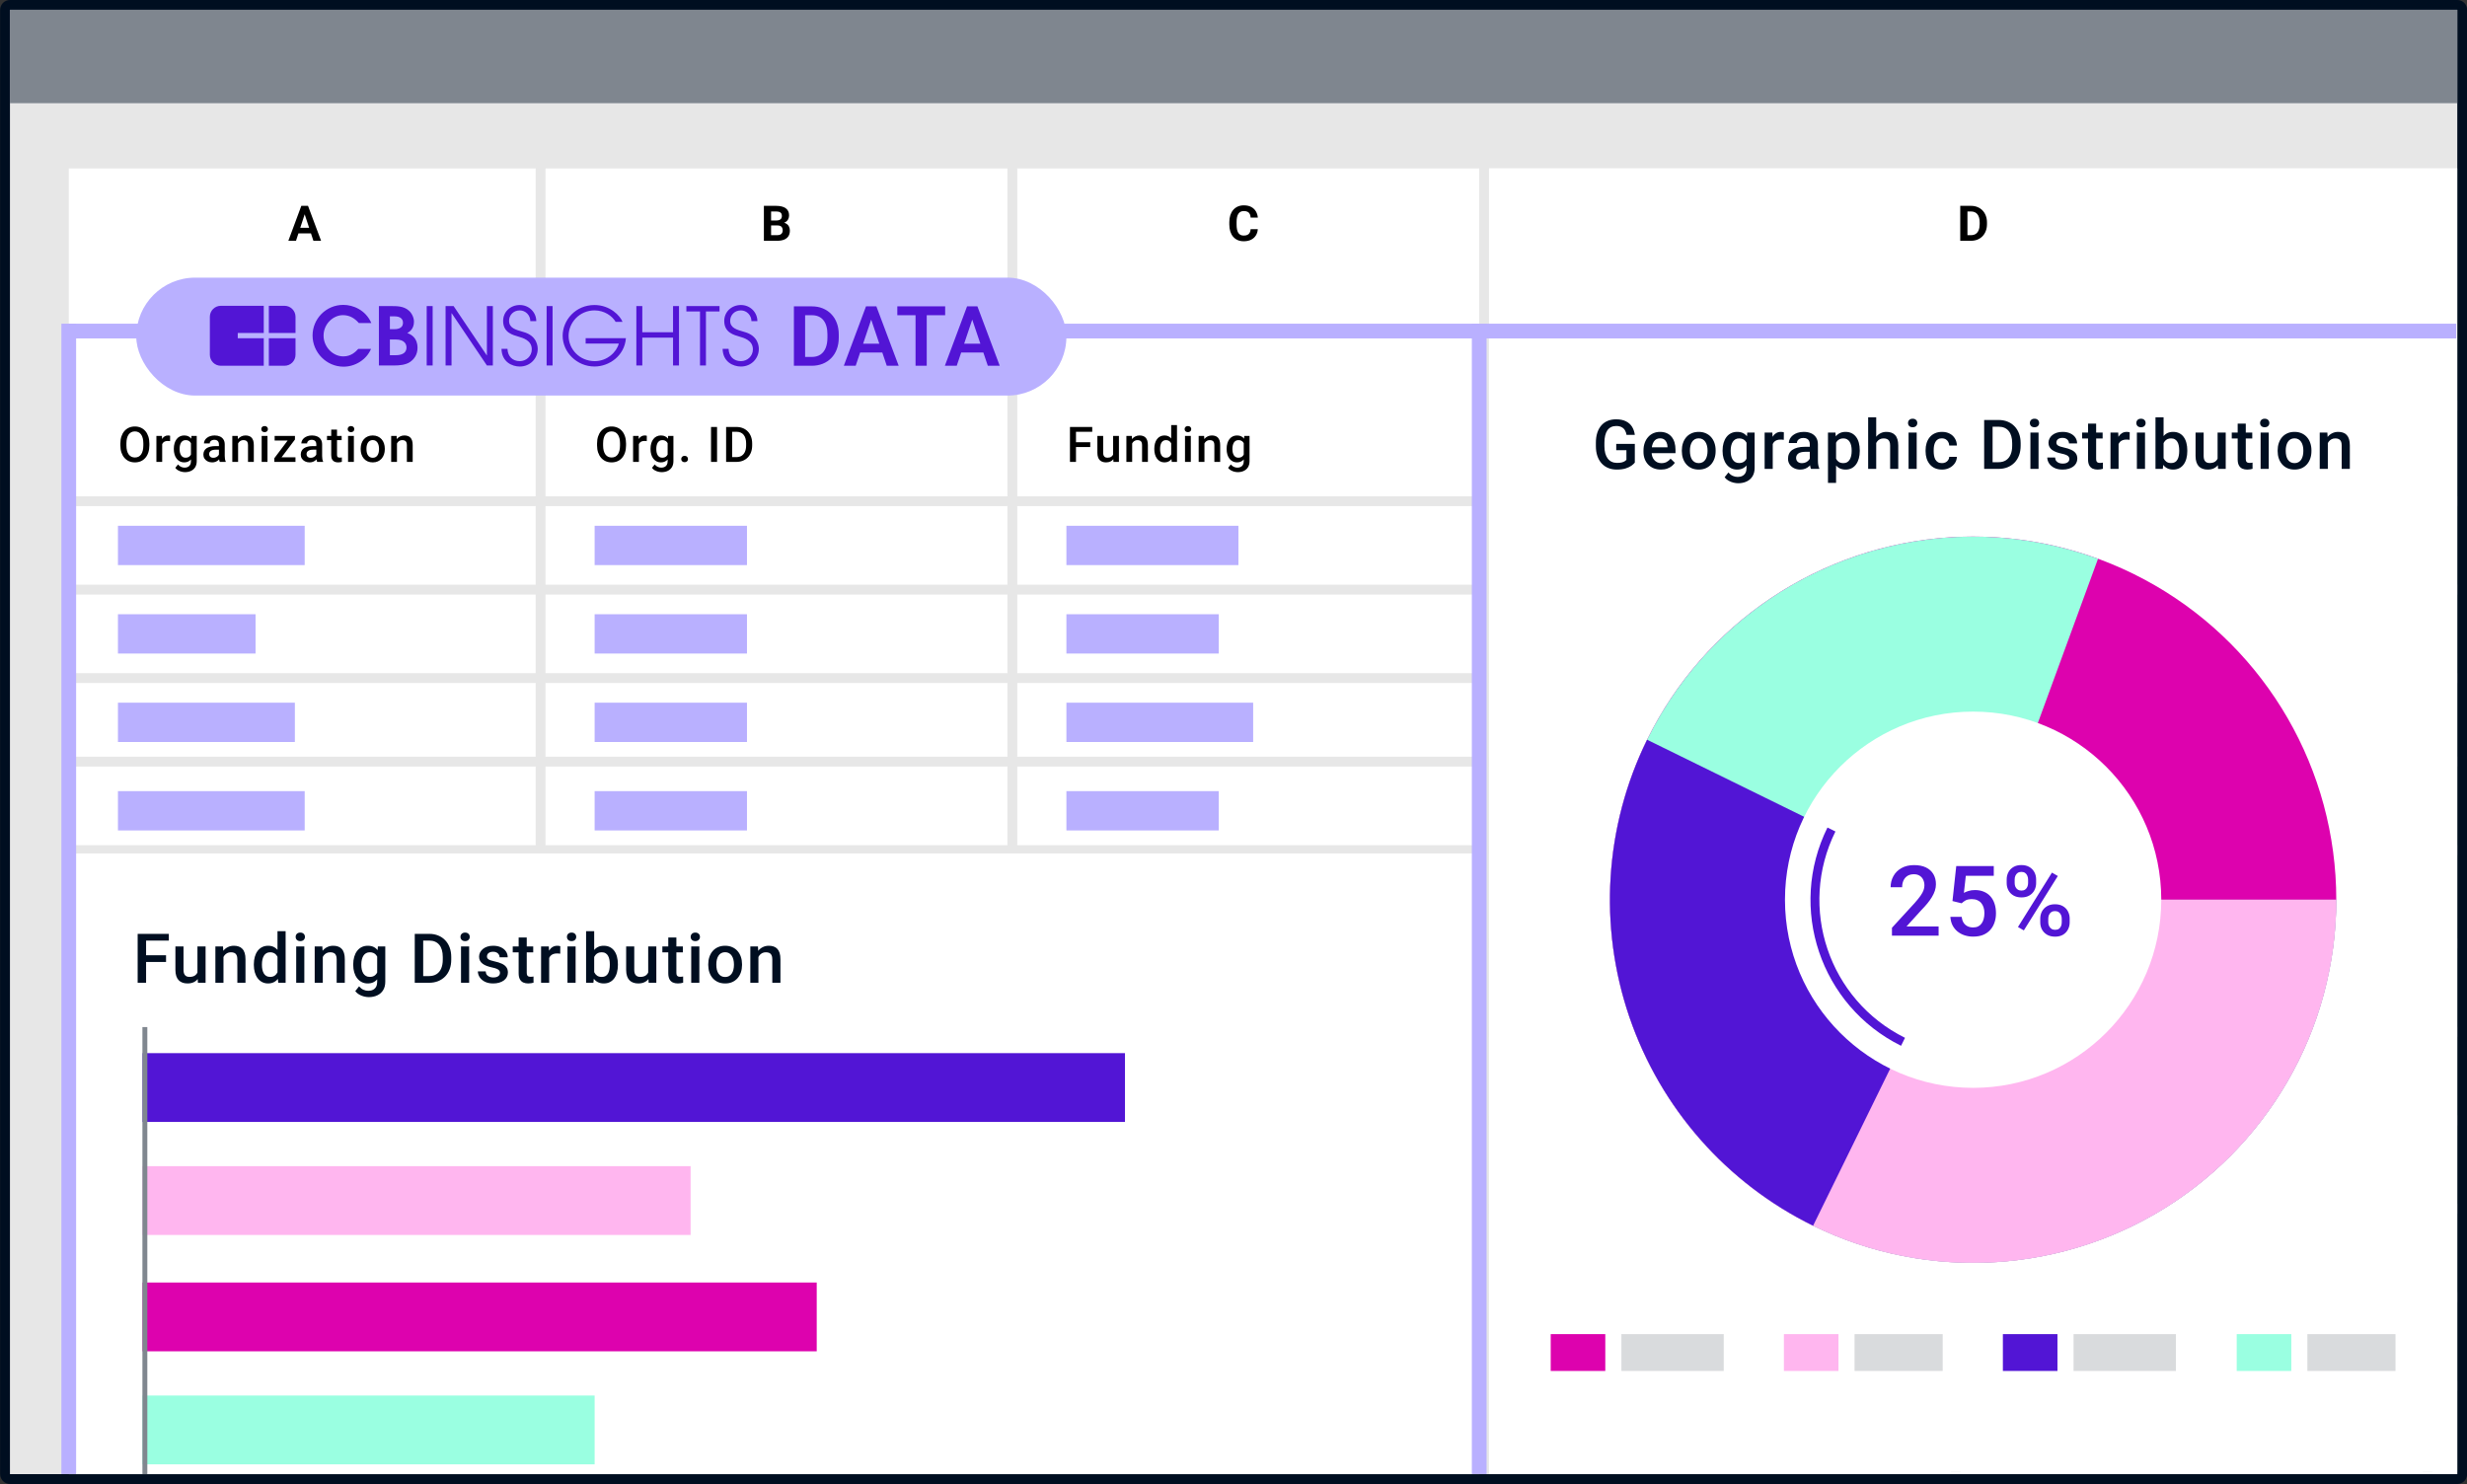
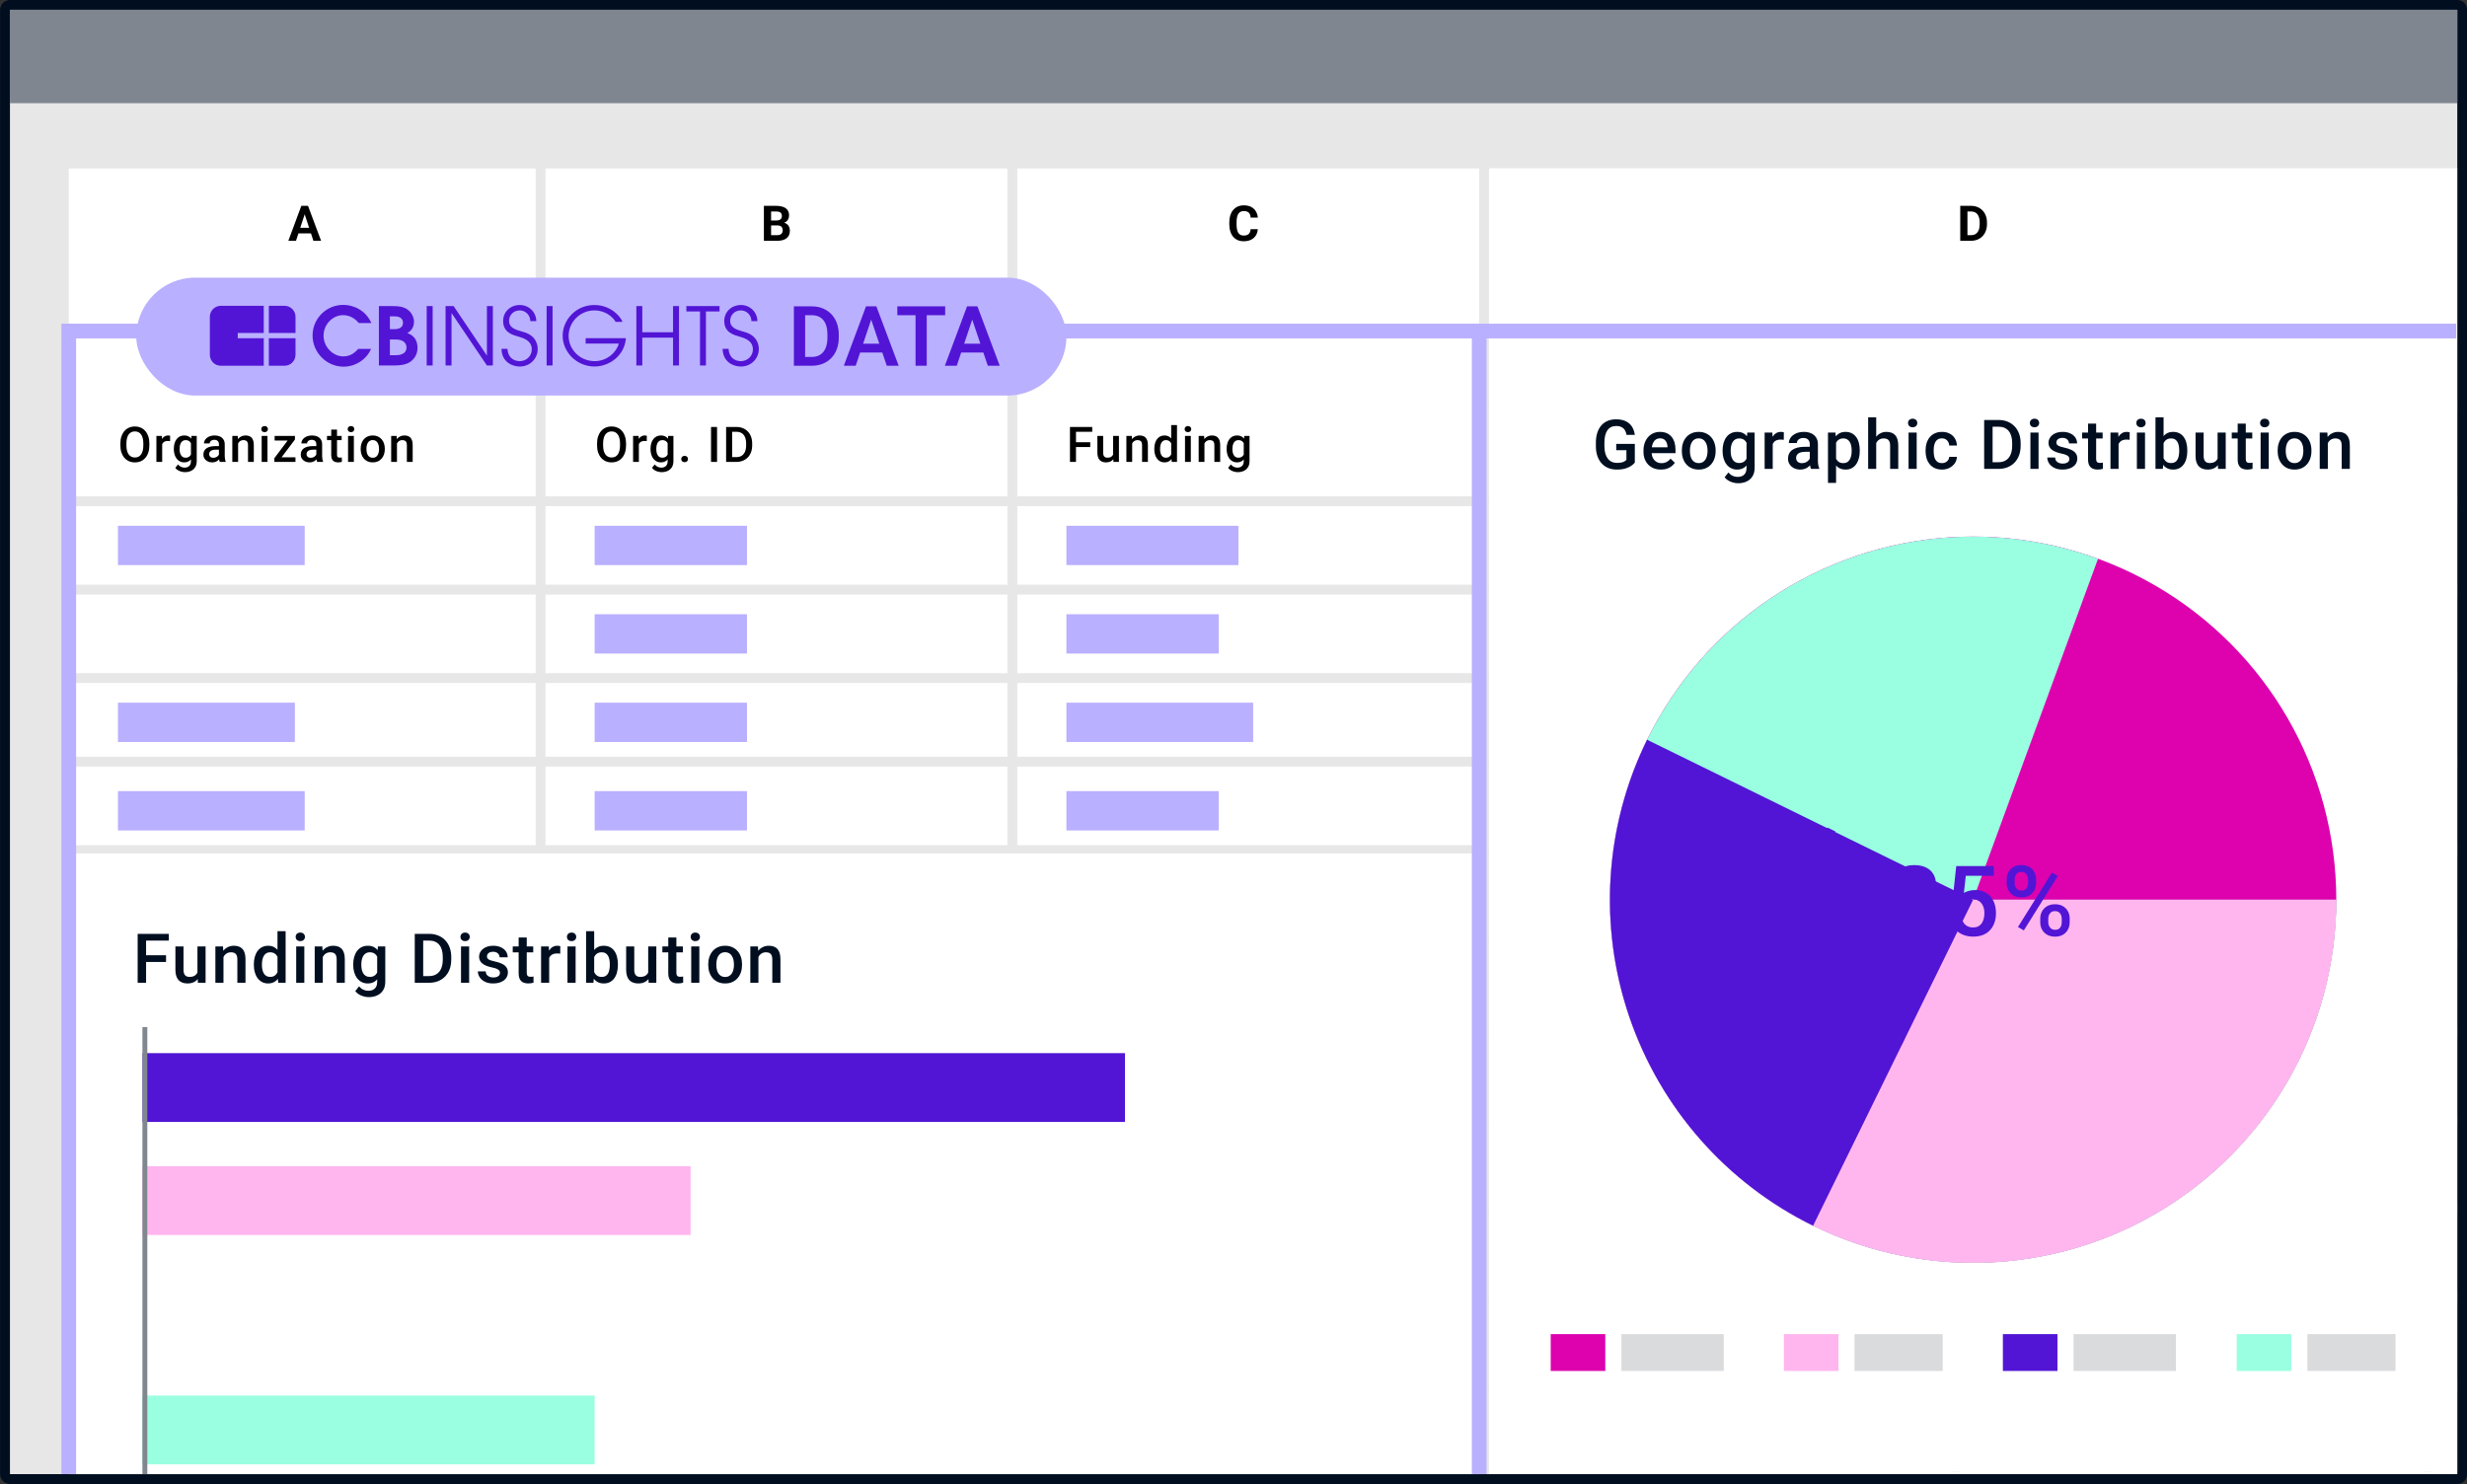
<svg xmlns="http://www.w3.org/2000/svg" width="502" height="302" viewBox="0 0 502 302" fill="none">
  <rect x="0" y="0" width="502" height="302" fill="#333333" stroke="none" />
  <g clip-path="url(#clip0_2193_43)">
    <path fill-rule="evenodd" clip-rule="evenodd" d="M1.025 2C1.025 1.448 1.473 1 2.025 1H500.025C500.578 1 501.025 1.448 501.025 2V300C501.025 300.552 500.578 301 500.025 301H2.025C1.473 301 1.025 300.552 1.025 300V2Z" fill="#E7E7E7" stroke="#000E20" stroke-width="2" />
    <rect x="14" y="34.278" width="486" height="265.722" fill="white" />
    <rect x="2" y="2" width="498" height="19" fill="#7F868F" />
    <path d="M301.643 82.5L500 82.5" stroke="#E7E7E7" stroke-width="2" stroke-linejoin="round" />
    <path d="M11 102H500" stroke="#E7E7E7" stroke-width="2" stroke-linejoin="round" />
    <path d="M11 120H500" stroke="#E7E7E7" stroke-width="2" stroke-linejoin="round" />
    <path d="M11 138H500" stroke="#E7E7E7" stroke-width="2" stroke-linejoin="round" />
    <path d="M11 155H500" stroke="#E7E7E7" stroke-width="2" stroke-linejoin="round" />
    <path d="M11 173H500" stroke="#E7E7E7" stroke-width="2" stroke-linejoin="round" />
    <path d="M11 192H500" stroke="#E7E7E7" stroke-width="2" stroke-linejoin="round" />
    <path d="M11 210H500" stroke="#E7E7E7" stroke-width="2" stroke-linejoin="round" />
    <path d="M11 228H500" stroke="#E7E7E7" stroke-width="2" stroke-linejoin="round" />
    <path d="M11 246H500" stroke="#E7E7E7" stroke-width="2" stroke-linejoin="round" />
    <path d="M11 264H500" stroke="#E7E7E7" stroke-width="2" stroke-linejoin="round" />
    <path d="M11 282H500" stroke="#E7E7E7" stroke-width="2" stroke-linejoin="round" />
    <path d="M110 30.465V299.452" stroke="#E7E7E7" stroke-width="2" stroke-linejoin="round" />
    <path d="M206 30.465V299.452" stroke="#E7E7E7" stroke-width="2" stroke-linejoin="round" />
    <path d="M302 30.465V300" stroke="#E7E7E7" stroke-width="2" stroke-linejoin="round" />
    <path d="M398 54V299.5" stroke="#E7E7E7" stroke-width="2" stroke-linejoin="round" />
    <path d="M494 54V299.5" stroke="#E7E7E7" stroke-width="2" stroke-linejoin="round" />
    <path d="M30.392 90.25V90.641C30.392 91.178 30.322 91.659 30.182 92.086C30.042 92.512 29.841 92.875 29.581 93.175C29.324 93.474 29.015 93.704 28.653 93.863C28.292 94.019 27.892 94.098 27.452 94.098C27.016 94.098 26.617 94.019 26.256 93.863C25.898 93.704 25.587 93.474 25.323 93.175C25.06 92.875 24.855 92.512 24.708 92.086C24.565 91.659 24.493 91.178 24.493 90.641V90.25C24.493 89.713 24.565 89.233 24.708 88.81C24.851 88.383 25.053 88.02 25.314 87.721C25.577 87.418 25.888 87.189 26.246 87.032C26.607 86.873 27.006 86.793 27.442 86.793C27.882 86.793 28.282 86.873 28.644 87.032C29.005 87.189 29.316 87.418 29.576 87.721C29.837 88.02 30.037 88.383 30.177 88.81C30.32 89.233 30.392 89.713 30.392 90.25ZM29.166 90.641V90.24C29.166 89.843 29.127 89.493 29.049 89.19C28.974 88.884 28.862 88.629 28.712 88.424C28.565 88.216 28.385 88.059 28.17 87.955C27.955 87.848 27.713 87.794 27.442 87.794C27.172 87.794 26.931 87.848 26.72 87.955C26.508 88.059 26.328 88.216 26.178 88.424C26.031 88.629 25.919 88.884 25.841 89.19C25.763 89.493 25.724 89.843 25.724 90.24V90.641C25.724 91.038 25.763 91.389 25.841 91.695C25.919 92.001 26.033 92.26 26.183 92.472C26.336 92.68 26.518 92.838 26.73 92.945C26.941 93.049 27.182 93.102 27.452 93.102C27.726 93.102 27.968 93.049 28.18 92.945C28.391 92.838 28.57 92.68 28.717 92.472C28.863 92.26 28.974 92.001 29.049 91.695C29.127 91.389 29.166 91.038 29.166 90.641ZM33.002 89.723V94H31.825V88.717H32.948L33.002 89.723ZM34.618 88.683L34.608 89.776C34.536 89.763 34.458 89.754 34.374 89.747C34.292 89.741 34.211 89.737 34.13 89.737C33.928 89.737 33.75 89.767 33.597 89.825C33.444 89.88 33.316 89.962 33.212 90.069C33.111 90.174 33.033 90.3 32.977 90.45C32.922 90.6 32.889 90.768 32.88 90.953L32.611 90.973C32.611 90.641 32.644 90.333 32.709 90.05C32.774 89.767 32.871 89.518 33.002 89.303C33.135 89.088 33.301 88.92 33.5 88.8C33.702 88.679 33.934 88.619 34.198 88.619C34.27 88.619 34.346 88.626 34.427 88.639C34.512 88.652 34.575 88.666 34.618 88.683ZM38.961 88.717H40.031V93.853C40.031 94.329 39.93 94.732 39.728 95.064C39.526 95.397 39.245 95.649 38.883 95.821C38.522 95.997 38.103 96.085 37.628 96.085C37.426 96.085 37.202 96.056 36.955 95.997C36.71 95.939 36.473 95.844 36.242 95.714C36.014 95.587 35.823 95.419 35.67 95.211L36.222 94.518C36.411 94.742 36.619 94.907 36.847 95.011C37.075 95.115 37.314 95.167 37.565 95.167C37.835 95.167 38.065 95.117 38.253 95.016C38.445 94.918 38.593 94.773 38.698 94.581C38.802 94.389 38.854 94.155 38.854 93.878V89.913L38.961 88.717ZM35.372 91.417V91.314C35.372 90.914 35.421 90.549 35.519 90.221C35.617 89.889 35.757 89.604 35.939 89.366C36.121 89.125 36.343 88.941 36.603 88.814C36.863 88.684 37.158 88.619 37.487 88.619C37.828 88.619 38.12 88.681 38.361 88.805C38.605 88.928 38.808 89.106 38.971 89.337C39.134 89.565 39.261 89.838 39.352 90.157C39.446 90.473 39.516 90.825 39.562 91.212V91.539C39.52 91.917 39.448 92.262 39.347 92.574C39.246 92.887 39.113 93.157 38.947 93.385C38.781 93.613 38.575 93.788 38.331 93.912C38.09 94.036 37.806 94.098 37.477 94.098C37.155 94.098 36.863 94.031 36.603 93.897C36.346 93.764 36.124 93.577 35.939 93.336C35.757 93.095 35.617 92.812 35.519 92.486C35.421 92.158 35.372 91.801 35.372 91.417ZM36.549 91.314V91.417C36.549 91.658 36.572 91.882 36.617 92.091C36.666 92.299 36.74 92.483 36.837 92.643C36.938 92.799 37.065 92.922 37.218 93.014C37.374 93.102 37.558 93.145 37.77 93.145C38.047 93.145 38.273 93.087 38.449 92.97C38.628 92.853 38.764 92.695 38.859 92.496C38.956 92.294 39.025 92.07 39.064 91.822V90.939C39.044 90.746 39.004 90.567 38.942 90.401C38.883 90.235 38.803 90.091 38.703 89.967C38.602 89.84 38.475 89.742 38.322 89.674C38.169 89.602 37.988 89.566 37.78 89.566C37.568 89.566 37.384 89.612 37.228 89.703C37.072 89.794 36.943 89.92 36.842 90.079C36.745 90.239 36.671 90.424 36.622 90.636C36.574 90.847 36.549 91.074 36.549 91.314ZM44.55 92.94V90.421C44.55 90.232 44.516 90.069 44.447 89.933C44.379 89.796 44.275 89.69 44.135 89.615C43.998 89.54 43.826 89.503 43.617 89.503C43.425 89.503 43.259 89.535 43.119 89.601C42.979 89.666 42.87 89.754 42.792 89.864C42.714 89.975 42.675 90.1 42.675 90.24H41.503C41.503 90.032 41.553 89.83 41.654 89.635C41.755 89.439 41.902 89.265 42.094 89.112C42.286 88.959 42.515 88.839 42.782 88.751C43.049 88.663 43.349 88.619 43.681 88.619C44.078 88.619 44.429 88.686 44.735 88.819C45.045 88.953 45.287 89.155 45.463 89.425C45.642 89.692 45.731 90.027 45.731 90.431V92.779C45.731 93.02 45.748 93.237 45.78 93.429C45.816 93.618 45.867 93.782 45.932 93.922V94H44.726C44.67 93.873 44.626 93.712 44.594 93.517C44.565 93.318 44.55 93.126 44.55 92.94ZM44.721 90.787L44.73 91.515H43.886C43.668 91.515 43.476 91.536 43.31 91.578C43.144 91.617 43.005 91.676 42.895 91.754C42.784 91.832 42.701 91.926 42.645 92.037C42.59 92.148 42.562 92.273 42.562 92.413C42.562 92.553 42.595 92.682 42.66 92.799C42.725 92.913 42.82 93.002 42.943 93.067C43.07 93.132 43.223 93.165 43.402 93.165C43.643 93.165 43.853 93.116 44.032 93.019C44.215 92.918 44.358 92.796 44.462 92.652C44.566 92.506 44.621 92.368 44.628 92.237L45.009 92.76C44.97 92.893 44.903 93.037 44.809 93.189C44.714 93.342 44.59 93.489 44.438 93.629C44.288 93.766 44.107 93.878 43.895 93.966C43.687 94.054 43.446 94.098 43.173 94.098C42.828 94.098 42.52 94.029 42.25 93.893C41.98 93.753 41.768 93.565 41.615 93.331C41.462 93.093 41.386 92.825 41.386 92.525C41.386 92.245 41.438 91.998 41.542 91.783C41.65 91.565 41.806 91.383 42.011 91.236C42.219 91.09 42.473 90.979 42.773 90.904C43.072 90.826 43.414 90.787 43.798 90.787H44.721ZM48.449 89.845V94H47.272V88.717H48.381L48.449 89.845ZM48.239 91.163L47.858 91.158C47.861 90.784 47.913 90.44 48.014 90.128C48.118 89.815 48.262 89.547 48.444 89.322C48.63 89.098 48.851 88.925 49.108 88.805C49.365 88.681 49.652 88.619 49.968 88.619C50.221 88.619 50.451 88.655 50.656 88.727C50.864 88.795 51.042 88.907 51.188 89.064C51.338 89.22 51.452 89.423 51.53 89.674C51.608 89.921 51.647 90.226 51.647 90.587V94H50.465V90.582C50.465 90.328 50.428 90.128 50.353 89.981C50.282 89.832 50.176 89.726 50.036 89.664C49.899 89.599 49.728 89.566 49.523 89.566C49.321 89.566 49.141 89.609 48.981 89.693C48.822 89.778 48.687 89.894 48.576 90.04C48.468 90.186 48.386 90.356 48.327 90.548C48.268 90.74 48.239 90.945 48.239 91.163ZM54.428 88.717V94H53.246V88.717H54.428ZM53.168 87.33C53.168 87.151 53.227 87.003 53.344 86.886C53.465 86.765 53.631 86.705 53.842 86.705C54.05 86.705 54.215 86.765 54.335 86.886C54.456 87.003 54.516 87.151 54.516 87.33C54.516 87.506 54.456 87.652 54.335 87.769C54.215 87.887 54.05 87.945 53.842 87.945C53.631 87.945 53.465 87.887 53.344 87.769C53.227 87.652 53.168 87.506 53.168 87.33ZM60.124 93.062V94H56.189V93.062H60.124ZM60.017 89.449L56.589 94H55.827V93.243L59.235 88.717H60.017V89.449ZM59.563 88.717V89.654H55.886V88.717H59.563ZM64.365 92.94V90.421C64.365 90.232 64.331 90.069 64.263 89.933C64.194 89.796 64.09 89.69 63.95 89.615C63.813 89.54 63.641 89.503 63.432 89.503C63.24 89.503 63.074 89.535 62.934 89.601C62.794 89.666 62.685 89.754 62.607 89.864C62.529 89.975 62.49 90.1 62.49 90.24H61.318C61.318 90.032 61.369 89.83 61.469 89.635C61.57 89.439 61.717 89.265 61.909 89.112C62.101 88.959 62.331 88.839 62.597 88.751C62.864 88.663 63.164 88.619 63.496 88.619C63.893 88.619 64.245 88.686 64.55 88.819C64.86 88.953 65.102 89.155 65.278 89.425C65.457 89.692 65.547 90.027 65.547 90.431V92.779C65.547 93.02 65.563 93.237 65.596 93.429C65.631 93.618 65.682 93.782 65.747 93.922V94H64.541C64.485 93.873 64.442 93.712 64.409 93.517C64.38 93.318 64.365 93.126 64.365 92.94ZM64.536 90.787L64.546 91.515H63.701C63.483 91.515 63.291 91.536 63.125 91.578C62.959 91.617 62.82 91.676 62.71 91.754C62.599 91.832 62.516 91.926 62.461 92.037C62.405 92.148 62.378 92.273 62.378 92.413C62.378 92.553 62.41 92.682 62.475 92.799C62.541 92.913 62.635 93.002 62.759 93.067C62.886 93.132 63.038 93.165 63.218 93.165C63.458 93.165 63.668 93.116 63.847 93.019C64.03 92.918 64.173 92.796 64.277 92.652C64.381 92.506 64.437 92.368 64.443 92.237L64.824 92.76C64.785 92.893 64.718 93.037 64.624 93.189C64.529 93.342 64.406 93.489 64.253 93.629C64.103 93.766 63.922 93.878 63.711 93.966C63.502 94.054 63.261 94.098 62.988 94.098C62.643 94.098 62.335 94.029 62.065 93.893C61.795 93.753 61.583 93.565 61.43 93.331C61.277 93.093 61.201 92.825 61.201 92.525C61.201 92.245 61.253 91.998 61.357 91.783C61.465 91.565 61.621 91.383 61.826 91.236C62.034 91.09 62.288 90.979 62.588 90.904C62.887 90.826 63.229 90.787 63.613 90.787H64.536ZM69.519 88.717V89.576H66.54V88.717H69.519ZM67.4 87.423H68.577V92.54C68.577 92.703 68.599 92.828 68.645 92.916C68.694 93.001 68.76 93.058 68.845 93.087C68.93 93.116 69.029 93.131 69.143 93.131C69.224 93.131 69.302 93.126 69.377 93.116C69.452 93.106 69.513 93.097 69.558 93.087L69.563 93.985C69.465 94.015 69.351 94.041 69.221 94.064C69.094 94.086 68.948 94.098 68.782 94.098C68.511 94.098 68.272 94.05 68.064 93.956C67.856 93.858 67.693 93.701 67.576 93.482C67.458 93.264 67.4 92.975 67.4 92.613V87.423ZM72.007 88.717V94H70.825V88.717H72.007ZM70.747 87.33C70.747 87.151 70.806 87.003 70.923 86.886C71.043 86.765 71.209 86.705 71.421 86.705C71.629 86.705 71.794 86.765 71.914 86.886C72.035 87.003 72.095 87.151 72.095 87.33C72.095 87.506 72.035 87.652 71.914 87.769C71.794 87.887 71.629 87.945 71.421 87.945C71.209 87.945 71.043 87.887 70.923 87.769C70.806 87.652 70.747 87.506 70.747 87.33ZM73.391 91.417V91.305C73.391 90.924 73.447 90.571 73.557 90.245C73.668 89.916 73.828 89.632 74.036 89.391C74.248 89.147 74.505 88.958 74.807 88.824C75.113 88.688 75.459 88.619 75.843 88.619C76.23 88.619 76.575 88.688 76.878 88.824C77.184 88.958 77.442 89.147 77.654 89.391C77.866 89.632 78.027 89.916 78.138 90.245C78.248 90.571 78.303 90.924 78.303 91.305V91.417C78.303 91.798 78.248 92.151 78.138 92.477C78.027 92.802 77.866 93.087 77.654 93.331C77.442 93.572 77.185 93.761 76.883 93.897C76.58 94.031 76.237 94.098 75.852 94.098C75.465 94.098 75.118 94.031 74.812 93.897C74.51 93.761 74.252 93.572 74.041 93.331C73.829 93.087 73.668 92.802 73.557 92.477C73.447 92.151 73.391 91.798 73.391 91.417ZM74.568 91.305V91.417C74.568 91.655 74.593 91.879 74.641 92.091C74.69 92.302 74.767 92.488 74.871 92.647C74.975 92.807 75.109 92.932 75.271 93.023C75.434 93.115 75.628 93.16 75.852 93.16C76.07 93.16 76.259 93.115 76.419 93.023C76.582 92.932 76.715 92.807 76.819 92.647C76.923 92.488 77 92.302 77.049 92.091C77.101 91.879 77.127 91.655 77.127 91.417V91.305C77.127 91.07 77.101 90.849 77.049 90.641C77 90.429 76.922 90.242 76.814 90.079C76.71 89.916 76.577 89.789 76.414 89.698C76.254 89.604 76.064 89.557 75.843 89.557C75.621 89.557 75.429 89.604 75.266 89.698C75.107 89.789 74.975 89.916 74.871 90.079C74.767 90.242 74.69 90.429 74.641 90.641C74.593 90.849 74.568 91.07 74.568 91.305ZM80.777 89.845V94H79.6V88.717H80.709L80.777 89.845ZM80.567 91.163L80.186 91.158C80.189 90.784 80.241 90.44 80.342 90.128C80.446 89.815 80.59 89.547 80.772 89.322C80.957 89.098 81.179 88.925 81.436 88.805C81.693 88.681 81.98 88.619 82.295 88.619C82.549 88.619 82.779 88.655 82.984 88.727C83.192 88.795 83.37 88.907 83.516 89.064C83.666 89.22 83.78 89.423 83.858 89.674C83.936 89.921 83.975 90.226 83.975 90.587V94H82.793V90.582C82.793 90.328 82.756 90.128 82.681 89.981C82.609 89.832 82.504 89.726 82.364 89.664C82.227 89.599 82.056 89.566 81.851 89.566C81.649 89.566 81.469 89.609 81.309 89.693C81.15 89.778 81.014 89.894 80.904 90.04C80.796 90.186 80.713 90.356 80.655 90.548C80.596 90.74 80.567 90.945 80.567 91.163Z" fill="black" />
    <path d="M127.392 90.25V90.641C127.392 91.178 127.322 91.659 127.182 92.086C127.042 92.512 126.841 92.875 126.581 93.175C126.324 93.474 126.015 93.704 125.653 93.863C125.292 94.019 124.892 94.098 124.452 94.098C124.016 94.098 123.617 94.019 123.256 93.863C122.898 93.704 122.587 93.474 122.323 93.175C122.06 92.875 121.854 92.512 121.708 92.086C121.565 91.659 121.493 91.178 121.493 90.641V90.25C121.493 89.713 121.565 89.233 121.708 88.81C121.851 88.383 122.053 88.02 122.313 87.721C122.577 87.418 122.888 87.189 123.246 87.032C123.607 86.873 124.006 86.793 124.442 86.793C124.882 86.793 125.282 86.873 125.644 87.032C126.005 87.189 126.316 87.418 126.576 87.721C126.837 88.02 127.037 88.383 127.177 88.81C127.32 89.233 127.392 89.713 127.392 90.25ZM126.166 90.641V90.24C126.166 89.843 126.127 89.493 126.049 89.19C125.974 88.884 125.862 88.629 125.712 88.424C125.565 88.216 125.385 88.059 125.17 87.955C124.955 87.848 124.713 87.794 124.442 87.794C124.172 87.794 123.931 87.848 123.72 87.955C123.508 88.059 123.327 88.216 123.178 88.424C123.031 88.629 122.919 88.884 122.841 89.19C122.763 89.493 122.724 89.843 122.724 90.24V90.641C122.724 91.038 122.763 91.389 122.841 91.695C122.919 92.001 123.033 92.26 123.183 92.472C123.336 92.68 123.518 92.838 123.729 92.945C123.941 93.049 124.182 93.102 124.452 93.102C124.726 93.102 124.968 93.049 125.18 92.945C125.391 92.838 125.57 92.68 125.717 92.472C125.863 92.26 125.974 92.001 126.049 91.695C126.127 91.389 126.166 91.038 126.166 90.641ZM130.002 89.723V94H128.825V88.717H129.948L130.002 89.723ZM131.618 88.683L131.608 89.776C131.536 89.763 131.458 89.754 131.374 89.747C131.292 89.741 131.211 89.737 131.13 89.737C130.928 89.737 130.75 89.767 130.597 89.825C130.444 89.88 130.316 89.962 130.212 90.069C130.111 90.174 130.033 90.3 129.977 90.45C129.922 90.6 129.889 90.768 129.88 90.953L129.611 90.973C129.611 90.641 129.644 90.333 129.709 90.05C129.774 89.767 129.871 89.518 130.002 89.303C130.135 89.088 130.301 88.92 130.5 88.8C130.702 88.679 130.934 88.619 131.198 88.619C131.27 88.619 131.346 88.626 131.427 88.639C131.512 88.652 131.576 88.666 131.618 88.683ZM135.961 88.717H137.031V93.853C137.031 94.329 136.93 94.732 136.728 95.064C136.526 95.397 136.244 95.649 135.883 95.821C135.522 95.997 135.104 96.085 134.628 96.085C134.426 96.085 134.202 96.056 133.954 95.997C133.71 95.939 133.473 95.844 133.242 95.714C133.014 95.587 132.823 95.419 132.67 95.211L133.222 94.518C133.411 94.742 133.619 94.907 133.847 95.011C134.075 95.115 134.314 95.167 134.565 95.167C134.835 95.167 135.064 95.117 135.253 95.016C135.445 94.918 135.593 94.773 135.698 94.581C135.802 94.389 135.854 94.155 135.854 93.878V89.913L135.961 88.717ZM132.372 91.417V91.314C132.372 90.914 132.421 90.549 132.519 90.221C132.617 89.889 132.757 89.604 132.939 89.366C133.121 89.125 133.342 88.941 133.603 88.814C133.863 88.684 134.158 88.619 134.487 88.619C134.828 88.619 135.12 88.681 135.361 88.805C135.605 88.928 135.808 89.106 135.971 89.337C136.134 89.565 136.261 89.838 136.352 90.157C136.446 90.473 136.516 90.825 136.562 91.212V91.539C136.52 91.917 136.448 92.262 136.347 92.574C136.246 92.887 136.113 93.157 135.947 93.385C135.781 93.613 135.576 93.788 135.331 93.912C135.091 94.036 134.806 94.098 134.477 94.098C134.155 94.098 133.863 94.031 133.603 93.897C133.346 93.764 133.124 93.577 132.939 93.336C132.757 93.095 132.617 92.812 132.519 92.486C132.421 92.158 132.372 91.801 132.372 91.417ZM133.549 91.314V91.417C133.549 91.658 133.572 91.882 133.618 92.091C133.666 92.299 133.74 92.483 133.837 92.643C133.938 92.799 134.065 92.922 134.218 93.014C134.374 93.102 134.558 93.145 134.77 93.145C135.047 93.145 135.273 93.087 135.449 92.97C135.628 92.853 135.764 92.695 135.859 92.496C135.956 92.294 136.025 92.07 136.064 91.822V90.939C136.044 90.746 136.004 90.567 135.942 90.401C135.883 90.235 135.803 90.091 135.703 89.967C135.602 89.84 135.475 89.742 135.322 89.674C135.169 89.602 134.988 89.566 134.78 89.566C134.568 89.566 134.384 89.612 134.228 89.703C134.072 89.794 133.943 89.92 133.842 90.079C133.744 90.239 133.671 90.424 133.622 90.636C133.574 90.847 133.549 91.074 133.549 91.314ZM138.62 93.414C138.62 93.232 138.682 93.079 138.806 92.955C138.929 92.828 139.097 92.765 139.309 92.765C139.523 92.765 139.691 92.828 139.812 92.955C139.935 93.079 139.997 93.232 139.997 93.414C139.997 93.596 139.935 93.749 139.812 93.873C139.691 93.997 139.523 94.059 139.309 94.059C139.097 94.059 138.929 93.997 138.806 93.873C138.682 93.749 138.62 93.596 138.62 93.414ZM145.911 86.891V94H144.685V86.891H145.911ZM149.819 94H148.301L148.311 93.028H149.819C150.259 93.028 150.627 92.932 150.923 92.74C151.222 92.548 151.447 92.273 151.597 91.915C151.75 91.557 151.826 91.13 151.826 90.636V90.25C151.826 89.866 151.782 89.526 151.694 89.23C151.61 88.933 151.483 88.684 151.314 88.482C151.148 88.281 150.942 88.128 150.698 88.023C150.457 87.919 150.179 87.867 149.863 87.867H148.272V86.891H149.863C150.335 86.891 150.767 86.97 151.157 87.13C151.548 87.286 151.885 87.512 152.168 87.809C152.455 88.105 152.674 88.46 152.827 88.873C152.98 89.287 153.057 89.749 153.057 90.26V90.636C153.057 91.147 152.98 91.609 152.827 92.022C152.674 92.436 152.455 92.791 152.168 93.087C151.882 93.38 151.54 93.606 151.143 93.766C150.749 93.922 150.308 94 149.819 94ZM148.98 86.891V94H147.754V86.891H148.98Z" fill="black" />
    <path d="M218.948 86.891V94H217.723V86.891H218.948ZM221.849 90.001V90.973H218.636V90.001H221.849ZM222.254 86.891V87.867H218.636V86.891H222.254ZM226.505 92.755V88.717H227.686V94H226.573L226.505 92.755ZM226.671 91.656L227.066 91.647C227.066 92.001 227.027 92.329 226.949 92.628C226.871 92.924 226.75 93.183 226.588 93.404C226.425 93.622 226.216 93.793 225.963 93.917C225.709 94.037 225.404 94.098 225.049 94.098C224.792 94.098 224.556 94.06 224.341 93.985C224.127 93.91 223.941 93.795 223.785 93.639C223.632 93.482 223.513 93.279 223.428 93.028C223.344 92.778 223.301 92.478 223.301 92.13V88.717H224.478V92.14C224.478 92.332 224.501 92.493 224.547 92.623C224.592 92.75 224.654 92.853 224.732 92.931C224.81 93.009 224.901 93.064 225.006 93.097C225.11 93.129 225.22 93.145 225.338 93.145C225.673 93.145 225.937 93.08 226.129 92.95C226.324 92.817 226.462 92.638 226.544 92.413C226.628 92.189 226.671 91.936 226.671 91.656ZM230.379 89.845V94H229.203V88.717H230.311L230.379 89.845ZM230.169 91.163L229.788 91.158C229.792 90.784 229.844 90.44 229.945 90.128C230.049 89.815 230.192 89.547 230.374 89.322C230.56 89.098 230.781 88.925 231.038 88.805C231.296 88.681 231.582 88.619 231.898 88.619C232.152 88.619 232.381 88.655 232.586 88.727C232.795 88.795 232.972 88.907 233.119 89.064C233.268 89.22 233.382 89.423 233.46 89.674C233.538 89.921 233.578 90.226 233.578 90.587V94H232.396V90.582C232.396 90.328 232.358 90.128 232.284 89.981C232.212 89.832 232.106 89.726 231.966 89.664C231.829 89.599 231.659 89.566 231.453 89.566C231.252 89.566 231.071 89.609 230.911 89.693C230.752 89.778 230.617 89.894 230.506 90.04C230.399 90.186 230.316 90.356 230.257 90.548C230.199 90.74 230.169 90.945 230.169 91.163ZM238.321 92.906V86.5H239.503V94H238.434L238.321 92.906ZM234.884 91.417V91.314C234.884 90.914 234.931 90.549 235.025 90.221C235.12 89.889 235.257 89.604 235.436 89.366C235.615 89.125 235.833 88.941 236.09 88.814C236.347 88.684 236.637 88.619 236.959 88.619C237.278 88.619 237.558 88.681 237.799 88.805C238.04 88.928 238.245 89.106 238.414 89.337C238.583 89.565 238.718 89.838 238.819 90.157C238.92 90.473 238.992 90.825 239.034 91.212V91.539C238.992 91.917 238.92 92.262 238.819 92.574C238.718 92.887 238.583 93.157 238.414 93.385C238.245 93.613 238.038 93.788 237.794 93.912C237.553 94.036 237.272 94.098 236.949 94.098C236.63 94.098 236.342 94.031 236.085 93.897C235.831 93.764 235.615 93.577 235.436 93.336C235.257 93.095 235.12 92.812 235.025 92.486C234.931 92.158 234.884 91.801 234.884 91.417ZM236.061 91.314V91.417C236.061 91.658 236.082 91.882 236.124 92.091C236.17 92.299 236.24 92.483 236.334 92.643C236.428 92.799 236.55 92.922 236.7 93.014C236.853 93.102 237.036 93.145 237.247 93.145C237.514 93.145 237.734 93.087 237.906 92.97C238.079 92.853 238.214 92.695 238.312 92.496C238.412 92.294 238.481 92.07 238.517 91.822V90.939C238.497 90.746 238.456 90.567 238.395 90.401C238.336 90.235 238.256 90.091 238.155 89.967C238.054 89.84 237.929 89.742 237.779 89.674C237.633 89.602 237.459 89.566 237.257 89.566C237.042 89.566 236.86 89.612 236.71 89.703C236.56 89.794 236.437 89.92 236.339 90.079C236.245 90.239 236.175 90.424 236.129 90.636C236.083 90.847 236.061 91.074 236.061 91.314ZM242.313 88.717V94H241.132V88.717H242.313ZM241.053 87.33C241.053 87.151 241.112 87.003 241.229 86.886C241.35 86.765 241.516 86.705 241.727 86.705C241.936 86.705 242.1 86.765 242.22 86.886C242.341 87.003 242.401 87.151 242.401 87.33C242.401 87.506 242.341 87.652 242.22 87.769C242.1 87.887 241.936 87.945 241.727 87.945C241.516 87.945 241.35 87.887 241.229 87.769C241.112 87.652 241.053 87.506 241.053 87.33ZM245.089 89.845V94H243.913V88.717H245.021L245.089 89.845ZM244.879 91.163L244.498 91.158C244.502 90.784 244.554 90.44 244.655 90.128C244.759 89.815 244.902 89.547 245.084 89.322C245.27 89.098 245.491 88.925 245.748 88.805C246.006 88.681 246.292 88.619 246.608 88.619C246.862 88.619 247.091 88.655 247.296 88.727C247.505 88.795 247.682 88.907 247.829 89.064C247.978 89.22 248.092 89.423 248.17 89.674C248.248 89.921 248.288 90.226 248.288 90.587V94H247.106V90.582C247.106 90.328 247.068 90.128 246.994 89.981C246.922 89.832 246.816 89.726 246.676 89.664C246.539 89.599 246.369 89.566 246.163 89.566C245.962 89.566 245.781 89.609 245.621 89.693C245.462 89.778 245.327 89.894 245.216 90.04C245.109 90.186 245.026 90.356 244.967 90.548C244.909 90.74 244.879 90.945 244.879 91.163ZM253.192 88.717H254.262V93.853C254.262 94.329 254.161 94.732 253.959 95.064C253.757 95.397 253.476 95.649 253.114 95.821C252.753 95.997 252.335 96.085 251.859 96.085C251.658 96.085 251.433 96.056 251.186 95.997C250.941 95.939 250.704 95.844 250.473 95.714C250.245 95.587 250.054 95.419 249.901 95.211L250.453 94.518C250.642 94.742 250.85 94.907 251.078 95.011C251.306 95.115 251.545 95.167 251.796 95.167C252.066 95.167 252.296 95.117 252.484 95.016C252.677 94.918 252.825 94.773 252.929 94.581C253.033 94.389 253.085 94.155 253.085 93.878V89.913L253.192 88.717ZM249.604 91.417V91.314C249.604 90.914 249.652 90.549 249.75 90.221C249.848 89.889 249.988 89.604 250.17 89.366C250.352 89.125 250.574 88.941 250.834 88.814C251.094 88.684 251.389 88.619 251.718 88.619C252.06 88.619 252.351 88.681 252.592 88.805C252.836 88.928 253.039 89.106 253.202 89.337C253.365 89.565 253.492 89.838 253.583 90.157C253.677 90.473 253.747 90.825 253.793 91.212V91.539C253.751 91.917 253.679 92.262 253.578 92.574C253.477 92.887 253.344 93.157 253.178 93.385C253.012 93.613 252.807 93.788 252.563 93.912C252.322 94.036 252.037 94.098 251.708 94.098C251.386 94.098 251.094 94.031 250.834 93.897C250.577 93.764 250.356 93.577 250.17 93.336C249.988 93.095 249.848 92.812 249.75 92.486C249.652 92.158 249.604 91.801 249.604 91.417ZM250.78 91.314V91.417C250.78 91.658 250.803 91.882 250.849 92.091C250.898 92.299 250.971 92.483 251.068 92.643C251.169 92.799 251.296 92.922 251.449 93.014C251.606 93.102 251.789 93.145 252.001 93.145C252.278 93.145 252.504 93.087 252.68 92.97C252.859 92.853 252.996 92.695 253.09 92.496C253.188 92.294 253.256 92.07 253.295 91.822V90.939C253.275 90.746 253.235 90.567 253.173 90.401C253.114 90.235 253.035 90.091 252.934 89.967C252.833 89.84 252.706 89.742 252.553 89.674C252.4 89.602 252.219 89.566 252.011 89.566C251.799 89.566 251.615 89.612 251.459 89.703C251.303 89.794 251.174 89.92 251.073 90.079C250.976 90.239 250.902 90.424 250.854 90.636C250.805 90.847 250.78 91.074 250.78 91.314Z" fill="black" />
    <rect x="303" y="34.29" width="197" height="265.21" fill="white" />
    <path d="M332.663 90.338V94.139C332.521 94.326 332.3 94.531 332 94.754C331.703 94.973 331.309 95.162 330.817 95.321C330.325 95.481 329.712 95.561 328.978 95.561C328.354 95.561 327.782 95.456 327.262 95.246C326.743 95.032 326.294 94.72 325.916 94.31C325.542 93.899 325.252 93.4 325.047 92.812C324.842 92.22 324.74 91.546 324.74 90.789V90.099C324.74 89.347 324.833 88.677 325.02 88.089C325.211 87.496 325.485 86.995 325.84 86.585C326.196 86.175 326.624 85.865 327.126 85.655C327.631 85.441 328.203 85.334 328.841 85.334C329.657 85.334 330.332 85.471 330.865 85.744C331.403 86.013 331.817 86.387 332.109 86.865C332.401 87.344 332.585 87.891 332.663 88.506H330.981C330.926 88.159 330.819 87.85 330.66 87.576C330.505 87.303 330.281 87.088 329.99 86.934C329.703 86.774 329.329 86.694 328.869 86.694C328.472 86.694 328.124 86.769 327.823 86.92C327.522 87.07 327.271 87.291 327.071 87.583C326.875 87.875 326.727 88.23 326.626 88.649C326.526 89.069 326.476 89.547 326.476 90.085V90.789C326.476 91.336 326.533 91.821 326.647 92.245C326.765 92.669 326.934 93.027 327.153 93.318C327.376 93.61 327.647 93.831 327.966 93.981C328.285 94.127 328.645 94.2 329.046 94.2C329.438 94.2 329.76 94.168 330.01 94.105C330.261 94.036 330.459 93.956 330.605 93.865C330.755 93.769 330.872 93.678 330.954 93.592V91.616H328.882V90.338H332.663ZM337.98 95.561C337.433 95.561 336.938 95.472 336.496 95.294C336.059 95.112 335.685 94.859 335.375 94.535C335.07 94.212 334.835 93.831 334.671 93.394C334.507 92.956 334.425 92.484 334.425 91.978V91.705C334.425 91.126 334.509 90.602 334.678 90.133C334.847 89.663 335.081 89.262 335.382 88.93C335.683 88.592 336.038 88.335 336.448 88.157C336.859 87.98 337.303 87.891 337.781 87.891C338.31 87.891 338.773 87.98 339.169 88.157C339.566 88.335 339.894 88.586 340.154 88.909C340.418 89.228 340.614 89.609 340.741 90.051C340.874 90.493 340.94 90.981 340.94 91.514V92.218H335.225V91.035H339.313V90.905C339.304 90.609 339.244 90.331 339.135 90.071C339.03 89.811 338.868 89.602 338.65 89.442C338.431 89.283 338.139 89.203 337.775 89.203C337.501 89.203 337.257 89.262 337.043 89.381C336.834 89.495 336.658 89.661 336.517 89.88C336.376 90.099 336.266 90.363 336.189 90.673C336.116 90.978 336.079 91.322 336.079 91.705V91.978C336.079 92.302 336.123 92.603 336.209 92.881C336.3 93.154 336.432 93.394 336.606 93.599C336.779 93.804 336.988 93.966 337.235 94.084C337.481 94.198 337.761 94.255 338.075 94.255C338.472 94.255 338.825 94.175 339.135 94.016C339.445 93.856 339.714 93.63 339.942 93.339L340.81 94.18C340.65 94.412 340.443 94.635 340.188 94.85C339.932 95.059 339.62 95.23 339.251 95.362C338.887 95.495 338.463 95.561 337.98 95.561ZM342.23 91.808V91.65C342.23 91.117 342.308 90.623 342.463 90.167C342.618 89.707 342.841 89.308 343.133 88.971C343.429 88.629 343.789 88.365 344.213 88.178C344.641 87.986 345.124 87.891 345.662 87.891C346.204 87.891 346.687 87.986 347.111 88.178C347.54 88.365 347.902 88.629 348.198 88.971C348.494 89.308 348.72 89.707 348.875 90.167C349.03 90.623 349.107 91.117 349.107 91.65V91.808C349.107 92.341 349.03 92.835 348.875 93.291C348.72 93.747 348.494 94.145 348.198 94.487C347.902 94.825 347.542 95.089 347.118 95.28C346.694 95.467 346.213 95.561 345.676 95.561C345.133 95.561 344.648 95.467 344.22 95.28C343.796 95.089 343.436 94.825 343.14 94.487C342.843 94.145 342.618 93.747 342.463 93.291C342.308 92.835 342.23 92.341 342.23 91.808ZM343.878 91.65V91.808C343.878 92.14 343.912 92.455 343.98 92.751C344.049 93.047 344.156 93.307 344.302 93.53C344.447 93.754 344.634 93.929 344.862 94.057C345.09 94.184 345.361 94.248 345.676 94.248C345.981 94.248 346.245 94.184 346.469 94.057C346.697 93.929 346.883 93.754 347.029 93.53C347.175 93.307 347.282 93.047 347.35 92.751C347.423 92.455 347.46 92.14 347.46 91.808V91.65C347.46 91.322 347.423 91.012 347.35 90.721C347.282 90.424 347.173 90.162 347.022 89.935C346.877 89.707 346.69 89.529 346.462 89.401C346.238 89.269 345.972 89.203 345.662 89.203C345.352 89.203 345.083 89.269 344.855 89.401C344.632 89.529 344.447 89.707 344.302 89.935C344.156 90.162 344.049 90.424 343.98 90.721C343.912 91.012 343.878 91.322 343.878 91.65ZM355.545 88.027H357.043V95.219C357.043 95.884 356.901 96.449 356.619 96.914C356.336 97.379 355.942 97.732 355.436 97.974C354.93 98.22 354.345 98.343 353.679 98.343C353.397 98.343 353.082 98.302 352.736 98.22C352.394 98.138 352.061 98.005 351.738 97.823C351.419 97.645 351.152 97.411 350.938 97.119L351.711 96.148C351.975 96.463 352.266 96.693 352.586 96.839C352.905 96.985 353.239 97.058 353.59 97.058C353.969 97.058 354.29 96.987 354.554 96.846C354.823 96.709 355.03 96.506 355.176 96.237C355.322 95.968 355.395 95.64 355.395 95.253V89.702L355.545 88.027ZM350.521 91.808V91.664C350.521 91.103 350.589 90.593 350.726 90.133C350.863 89.668 351.059 89.269 351.314 88.936C351.569 88.599 351.879 88.342 352.244 88.164C352.608 87.982 353.021 87.891 353.481 87.891C353.96 87.891 354.367 87.977 354.705 88.15C355.046 88.324 355.331 88.572 355.559 88.895C355.787 89.215 355.965 89.597 356.092 90.044C356.225 90.486 356.322 90.978 356.386 91.52V91.978C356.327 92.507 356.227 92.99 356.086 93.428C355.944 93.865 355.757 94.243 355.525 94.562C355.293 94.882 355.005 95.128 354.664 95.301C354.326 95.474 353.928 95.561 353.467 95.561C353.016 95.561 352.608 95.467 352.244 95.28C351.884 95.093 351.574 94.831 351.314 94.494C351.059 94.157 350.863 93.76 350.726 93.305C350.589 92.844 350.521 92.345 350.521 91.808ZM352.169 91.664V91.808C352.169 92.145 352.2 92.459 352.264 92.751C352.333 93.043 352.435 93.3 352.572 93.523C352.713 93.742 352.891 93.915 353.105 94.043C353.324 94.166 353.581 94.228 353.878 94.228C354.265 94.228 354.582 94.145 354.828 93.981C355.078 93.817 355.27 93.596 355.402 93.318C355.539 93.036 355.634 92.721 355.689 92.375V91.138C355.662 90.869 355.605 90.618 355.518 90.386C355.436 90.153 355.324 89.951 355.183 89.777C355.042 89.6 354.864 89.463 354.65 89.367C354.436 89.267 354.183 89.217 353.891 89.217C353.595 89.217 353.337 89.281 353.119 89.408C352.9 89.536 352.72 89.711 352.579 89.935C352.442 90.158 352.339 90.418 352.271 90.714C352.203 91.01 352.169 91.327 352.169 91.664ZM360.726 89.436V95.424H359.078V88.027H360.651L360.726 89.436ZM362.989 87.98L362.975 89.511C362.875 89.493 362.765 89.479 362.647 89.47C362.533 89.461 362.419 89.456 362.305 89.456C362.022 89.456 361.774 89.497 361.56 89.579C361.346 89.657 361.166 89.77 361.02 89.921C360.878 90.067 360.769 90.245 360.692 90.454C360.614 90.664 360.569 90.898 360.555 91.158L360.179 91.186C360.179 90.721 360.225 90.29 360.316 89.894C360.407 89.497 360.544 89.148 360.726 88.848C360.913 88.547 361.145 88.312 361.423 88.144C361.706 87.975 362.031 87.891 362.401 87.891C362.501 87.891 362.608 87.9 362.722 87.918C362.84 87.936 362.929 87.957 362.989 87.98ZM368.265 93.94V90.413C368.265 90.149 368.217 89.921 368.121 89.73C368.025 89.538 367.879 89.39 367.684 89.285C367.492 89.18 367.251 89.128 366.959 89.128C366.69 89.128 366.458 89.174 366.262 89.265C366.066 89.356 365.913 89.479 365.804 89.634C365.694 89.789 365.64 89.964 365.64 90.16H363.999C363.999 89.868 364.07 89.586 364.211 89.312C364.352 89.039 364.557 88.795 364.826 88.581C365.095 88.367 365.416 88.198 365.79 88.075C366.164 87.952 366.583 87.891 367.048 87.891C367.604 87.891 368.096 87.984 368.524 88.171C368.957 88.358 369.297 88.64 369.543 89.019C369.794 89.392 369.919 89.862 369.919 90.427V93.715C369.919 94.052 369.942 94.355 369.987 94.624C370.037 94.888 370.108 95.118 370.199 95.314V95.424H368.511C368.433 95.246 368.372 95.02 368.326 94.747C368.285 94.469 368.265 94.2 368.265 93.94ZM368.504 90.926L368.518 91.944H367.335C367.03 91.944 366.761 91.974 366.528 92.033C366.296 92.088 366.102 92.17 365.947 92.279C365.792 92.389 365.676 92.521 365.599 92.676C365.521 92.831 365.482 93.006 365.482 93.202C365.482 93.398 365.528 93.578 365.619 93.742C365.71 93.902 365.842 94.027 366.016 94.118C366.193 94.209 366.407 94.255 366.658 94.255C366.995 94.255 367.289 94.186 367.54 94.05C367.795 93.909 367.996 93.738 368.142 93.537C368.287 93.332 368.365 93.138 368.374 92.956L368.907 93.688C368.852 93.874 368.759 94.075 368.627 94.289C368.495 94.503 368.322 94.708 368.107 94.904C367.898 95.096 367.645 95.253 367.349 95.376C367.057 95.499 366.72 95.561 366.337 95.561C365.854 95.561 365.423 95.465 365.045 95.273C364.667 95.078 364.37 94.815 364.156 94.487C363.942 94.155 363.835 93.779 363.835 93.359C363.835 92.967 363.908 92.621 364.054 92.32C364.204 92.015 364.423 91.76 364.71 91.555C365.002 91.35 365.357 91.195 365.776 91.09C366.196 90.981 366.674 90.926 367.212 90.926H368.504ZM373.616 89.449V98.268H371.968V88.027H373.486L373.616 89.449ZM378.435 91.657V91.801C378.435 92.338 378.371 92.838 378.244 93.298C378.121 93.754 377.936 94.152 377.69 94.494C377.449 94.831 377.15 95.093 376.795 95.28C376.439 95.467 376.029 95.561 375.564 95.561C375.104 95.561 374.7 95.476 374.354 95.308C374.012 95.134 373.723 94.891 373.486 94.576C373.249 94.262 373.058 93.893 372.912 93.469C372.77 93.04 372.67 92.571 372.611 92.061V91.507C372.67 90.965 372.77 90.472 372.912 90.03C373.058 89.588 373.249 89.208 373.486 88.889C373.723 88.57 374.012 88.324 374.354 88.15C374.696 87.977 375.095 87.891 375.55 87.891C376.015 87.891 376.428 87.982 376.788 88.164C377.148 88.342 377.451 88.597 377.697 88.93C377.943 89.258 378.128 89.654 378.251 90.119C378.374 90.579 378.435 91.092 378.435 91.657ZM376.788 91.801V91.657C376.788 91.315 376.756 90.999 376.692 90.707C376.628 90.411 376.528 90.151 376.391 89.928C376.254 89.704 376.079 89.531 375.865 89.408C375.655 89.281 375.402 89.217 375.106 89.217C374.814 89.217 374.564 89.267 374.354 89.367C374.144 89.463 373.969 89.597 373.828 89.77C373.686 89.944 373.577 90.147 373.5 90.379C373.422 90.607 373.367 90.855 373.336 91.124V92.45C373.39 92.778 373.484 93.079 373.616 93.353C373.748 93.626 373.935 93.845 374.176 94.009C374.422 94.168 374.737 94.248 375.12 94.248C375.416 94.248 375.669 94.184 375.879 94.057C376.088 93.929 376.259 93.754 376.391 93.53C376.528 93.302 376.628 93.04 376.692 92.744C376.756 92.448 376.788 92.133 376.788 91.801ZM381.783 84.924V95.424H380.143V84.924H381.783ZM381.496 91.452L380.963 91.445C380.968 90.935 381.038 90.463 381.175 90.03C381.316 89.597 381.512 89.221 381.763 88.902C382.018 88.579 382.324 88.33 382.679 88.157C383.034 87.98 383.429 87.891 383.862 87.891C384.226 87.891 384.554 87.941 384.846 88.041C385.142 88.141 385.397 88.303 385.612 88.526C385.826 88.745 385.988 89.032 386.097 89.388C386.211 89.739 386.268 90.167 386.268 90.673V95.424H384.614V90.659C384.614 90.304 384.561 90.021 384.456 89.811C384.356 89.602 384.208 89.451 384.012 89.36C383.816 89.265 383.577 89.217 383.294 89.217C382.998 89.217 382.736 89.276 382.508 89.394C382.285 89.513 382.098 89.675 381.948 89.88C381.797 90.085 381.683 90.322 381.606 90.591C381.533 90.86 381.496 91.147 381.496 91.452ZM390.02 88.027V95.424H388.365V88.027H390.02ZM388.256 86.086C388.256 85.835 388.338 85.628 388.502 85.464C388.671 85.295 388.903 85.211 389.199 85.211C389.491 85.211 389.721 85.295 389.89 85.464C390.058 85.628 390.143 85.835 390.143 86.086C390.143 86.332 390.058 86.537 389.89 86.701C389.721 86.865 389.491 86.947 389.199 86.947C388.903 86.947 388.671 86.865 388.502 86.701C388.338 86.537 388.256 86.332 388.256 86.086ZM395.166 94.248C395.435 94.248 395.676 94.196 395.89 94.091C396.109 93.981 396.284 93.831 396.417 93.64C396.553 93.448 396.629 93.227 396.642 92.977H398.194C398.185 93.455 398.044 93.89 397.77 94.282C397.497 94.674 397.134 94.986 396.683 95.219C396.232 95.447 395.733 95.561 395.186 95.561C394.621 95.561 394.129 95.465 393.71 95.273C393.29 95.078 392.942 94.809 392.664 94.467C392.386 94.125 392.176 93.731 392.035 93.284C391.898 92.838 391.83 92.359 391.83 91.849V91.609C391.83 91.099 391.898 90.62 392.035 90.174C392.176 89.723 392.386 89.326 392.664 88.984C392.942 88.643 393.29 88.376 393.71 88.185C394.129 87.989 394.619 87.891 395.179 87.891C395.772 87.891 396.291 88.009 396.738 88.246C397.185 88.478 397.535 88.804 397.791 89.224C398.05 89.638 398.185 90.121 398.194 90.673H396.642C396.629 90.399 396.56 90.153 396.437 89.935C396.319 89.711 396.15 89.534 395.931 89.401C395.717 89.269 395.46 89.203 395.159 89.203C394.826 89.203 394.55 89.272 394.332 89.408C394.113 89.54 393.942 89.723 393.819 89.955C393.696 90.183 393.607 90.44 393.552 90.728C393.502 91.01 393.477 91.304 393.477 91.609V91.849C393.477 92.154 393.502 92.45 393.552 92.737C393.603 93.024 393.689 93.282 393.812 93.51C393.94 93.733 394.113 93.913 394.332 94.05C394.55 94.182 394.828 94.248 395.166 94.248ZM406.641 95.424H404.515L404.528 94.064H406.641C407.256 94.064 407.771 93.929 408.186 93.66C408.605 93.391 408.919 93.006 409.129 92.505C409.343 92.004 409.45 91.407 409.45 90.714V90.174C409.45 89.636 409.389 89.16 409.266 88.745C409.147 88.33 408.969 87.982 408.732 87.699C408.5 87.417 408.213 87.203 407.871 87.057C407.534 86.911 407.144 86.838 406.702 86.838H404.474V85.471H406.702C407.363 85.471 407.967 85.582 408.514 85.806C409.061 86.024 409.532 86.341 409.929 86.756C410.33 87.171 410.637 87.667 410.852 88.246C411.066 88.825 411.173 89.472 411.173 90.188V90.714C411.173 91.429 411.066 92.076 410.852 92.655C410.637 93.234 410.33 93.731 409.929 94.145C409.528 94.556 409.049 94.872 408.493 95.096C407.942 95.314 407.324 95.424 406.641 95.424ZM405.465 85.471V95.424H403.749V85.471H405.465ZM414.815 88.027V95.424H413.161V88.027H414.815ZM413.051 86.086C413.051 85.835 413.133 85.628 413.298 85.464C413.466 85.295 413.699 85.211 413.995 85.211C414.286 85.211 414.517 85.295 414.685 85.464C414.854 85.628 414.938 85.835 414.938 86.086C414.938 86.332 414.854 86.537 414.685 86.701C414.517 86.865 414.286 86.947 413.995 86.947C413.699 86.947 413.466 86.865 413.298 86.701C413.133 86.537 413.051 86.332 413.051 86.086ZM421.089 93.421C421.089 93.257 421.048 93.109 420.966 92.977C420.884 92.84 420.727 92.717 420.494 92.607C420.267 92.498 419.929 92.398 419.483 92.307C419.091 92.22 418.731 92.118 418.403 91.999C418.079 91.876 417.801 91.728 417.569 91.555C417.336 91.382 417.156 91.176 417.029 90.939C416.901 90.703 416.837 90.429 416.837 90.119C416.837 89.818 416.903 89.534 417.036 89.265C417.168 88.996 417.357 88.759 417.603 88.554C417.849 88.349 418.147 88.187 418.498 88.068C418.854 87.95 419.25 87.891 419.688 87.891C420.308 87.891 420.839 87.995 421.281 88.205C421.727 88.41 422.069 88.69 422.306 89.046C422.543 89.397 422.661 89.793 422.661 90.235H421.014C421.014 90.039 420.964 89.857 420.864 89.689C420.768 89.515 420.622 89.376 420.426 89.272C420.23 89.162 419.984 89.107 419.688 89.107C419.405 89.107 419.171 89.153 418.984 89.244C418.801 89.331 418.665 89.445 418.574 89.586C418.487 89.727 418.444 89.882 418.444 90.051C418.444 90.174 418.467 90.285 418.512 90.386C418.562 90.481 418.644 90.57 418.758 90.652C418.872 90.73 419.027 90.803 419.223 90.871C419.424 90.939 419.674 91.005 419.975 91.069C420.54 91.188 421.025 91.341 421.431 91.527C421.841 91.71 422.156 91.947 422.374 92.238C422.593 92.525 422.703 92.89 422.703 93.332C422.703 93.66 422.632 93.961 422.491 94.234C422.354 94.503 422.153 94.738 421.889 94.939C421.625 95.134 421.308 95.287 420.939 95.397C420.574 95.506 420.164 95.561 419.708 95.561C419.038 95.561 418.471 95.442 418.006 95.205C417.541 94.963 417.188 94.656 416.947 94.282C416.71 93.904 416.591 93.512 416.591 93.106H418.184C418.202 93.412 418.286 93.656 418.437 93.838C418.592 94.016 418.783 94.145 419.011 94.228C419.244 94.305 419.483 94.344 419.729 94.344C420.025 94.344 420.273 94.305 420.474 94.228C420.675 94.145 420.827 94.036 420.932 93.899C421.037 93.758 421.089 93.599 421.089 93.421ZM427.856 88.027V89.231H423.686V88.027H427.856ZM424.889 86.216H426.536V93.38C426.536 93.608 426.568 93.783 426.632 93.906C426.7 94.025 426.794 94.105 426.912 94.145C427.031 94.186 427.17 94.207 427.329 94.207C427.443 94.207 427.552 94.2 427.657 94.186C427.762 94.173 427.846 94.159 427.91 94.145L427.917 95.403C427.78 95.444 427.621 95.481 427.439 95.513C427.261 95.545 427.056 95.561 426.823 95.561C426.445 95.561 426.11 95.495 425.818 95.362C425.527 95.226 425.299 95.005 425.135 94.699C424.971 94.394 424.889 93.988 424.889 93.482V86.216ZM431.101 89.436V95.424H429.454V88.027H431.026L431.101 89.436ZM433.364 87.98L433.35 89.511C433.25 89.493 433.141 89.479 433.022 89.47C432.908 89.461 432.794 89.456 432.68 89.456C432.398 89.456 432.149 89.497 431.935 89.579C431.721 89.657 431.541 89.77 431.395 89.921C431.254 90.067 431.145 90.245 431.067 90.454C430.99 90.664 430.944 90.898 430.93 91.158L430.554 91.186C430.554 90.721 430.6 90.29 430.691 89.894C430.782 89.497 430.919 89.148 431.101 88.848C431.288 88.547 431.521 88.312 431.799 88.144C432.081 87.975 432.407 87.891 432.776 87.891C432.876 87.891 432.983 87.9 433.097 87.918C433.216 87.936 433.305 87.957 433.364 87.98ZM436.48 88.027V95.424H434.826V88.027H436.48ZM434.716 86.086C434.716 85.835 434.798 85.628 434.962 85.464C435.131 85.295 435.363 85.211 435.66 85.211C435.951 85.211 436.181 85.295 436.35 85.464C436.519 85.628 436.603 85.835 436.603 86.086C436.603 86.332 436.519 86.537 436.35 86.701C436.181 86.865 435.951 86.947 435.66 86.947C435.363 86.947 435.131 86.865 434.962 86.701C434.798 86.537 434.716 86.332 434.716 86.086ZM438.611 84.924H440.259V93.845L440.102 95.424H438.611V84.924ZM445.085 91.657V91.801C445.085 92.348 445.024 92.851 444.9 93.311C444.782 93.767 444.6 94.164 444.354 94.501C444.112 94.838 443.811 95.1 443.451 95.287C443.096 95.469 442.683 95.561 442.214 95.561C441.754 95.561 441.353 95.474 441.011 95.301C440.669 95.128 440.382 94.882 440.15 94.562C439.922 94.243 439.737 93.863 439.596 93.421C439.455 92.979 439.354 92.491 439.295 91.958V91.5C439.354 90.962 439.455 90.475 439.596 90.037C439.737 89.595 439.922 89.215 440.15 88.895C440.382 88.572 440.667 88.324 441.004 88.15C441.346 87.977 441.745 87.891 442.2 87.891C442.674 87.891 443.091 87.982 443.451 88.164C443.816 88.346 444.119 88.606 444.36 88.943C444.602 89.276 444.782 89.672 444.9 90.133C445.024 90.593 445.085 91.101 445.085 91.657ZM443.438 91.801V91.657C443.438 91.325 443.41 91.012 443.356 90.721C443.301 90.424 443.21 90.165 443.082 89.941C442.959 89.718 442.79 89.543 442.576 89.415C442.367 89.283 442.105 89.217 441.79 89.217C441.498 89.217 441.248 89.267 441.038 89.367C440.829 89.467 440.653 89.604 440.512 89.777C440.371 89.951 440.259 90.151 440.177 90.379C440.099 90.607 440.047 90.853 440.02 91.117V92.355C440.061 92.696 440.147 93.011 440.279 93.298C440.416 93.58 440.608 93.808 440.854 93.981C441.1 94.15 441.416 94.234 441.804 94.234C442.109 94.234 442.367 94.173 442.576 94.05C442.786 93.927 442.952 93.756 443.075 93.537C443.203 93.314 443.294 93.054 443.349 92.758C443.408 92.462 443.438 92.143 443.438 91.801ZM451.25 93.681V88.027H452.904V95.424H451.345L451.25 93.681ZM451.482 92.143L452.036 92.129C452.036 92.626 451.981 93.084 451.872 93.503C451.762 93.918 451.594 94.28 451.366 94.59C451.138 94.895 450.846 95.134 450.491 95.308C450.136 95.476 449.709 95.561 449.213 95.561C448.853 95.561 448.522 95.508 448.221 95.403C447.921 95.299 447.661 95.137 447.442 94.918C447.228 94.699 447.062 94.414 446.943 94.064C446.825 93.713 446.765 93.293 446.765 92.806V88.027H448.413V92.819C448.413 93.088 448.445 93.314 448.509 93.496C448.572 93.674 448.659 93.817 448.768 93.927C448.878 94.036 449.005 94.114 449.151 94.159C449.297 94.205 449.452 94.228 449.616 94.228C450.085 94.228 450.455 94.136 450.723 93.954C450.997 93.767 451.191 93.517 451.304 93.202C451.423 92.888 451.482 92.534 451.482 92.143ZM458.303 88.027V89.231H454.133V88.027H458.303ZM455.336 86.216H456.984V93.38C456.984 93.608 457.016 93.783 457.08 93.906C457.148 94.025 457.241 94.105 457.36 94.145C457.478 94.186 457.617 94.207 457.777 94.207C457.891 94.207 458 94.2 458.105 94.186C458.21 94.173 458.294 94.159 458.358 94.145L458.365 95.403C458.228 95.444 458.068 95.481 457.886 95.513C457.708 95.545 457.503 95.561 457.271 95.561C456.893 95.561 456.558 95.495 456.266 95.362C455.974 95.226 455.747 95.005 455.582 94.699C455.418 94.394 455.336 93.988 455.336 93.482V86.216ZM461.658 88.027V95.424H460.004V88.027H461.658ZM459.895 86.086C459.895 85.835 459.977 85.628 460.141 85.464C460.309 85.295 460.542 85.211 460.838 85.211C461.13 85.211 461.36 85.295 461.528 85.464C461.697 85.628 461.781 85.835 461.781 86.086C461.781 86.332 461.697 86.537 461.528 86.701C461.36 86.865 461.13 86.947 460.838 86.947C460.542 86.947 460.309 86.865 460.141 86.701C459.977 86.537 459.895 86.332 459.895 86.086ZM463.469 91.808V91.65C463.469 91.117 463.546 90.623 463.701 90.167C463.856 89.707 464.079 89.308 464.371 88.971C464.667 88.629 465.027 88.365 465.451 88.178C465.879 87.986 466.362 87.891 466.9 87.891C467.443 87.891 467.926 87.986 468.349 88.178C468.778 88.365 469.14 88.629 469.436 88.971C469.733 89.308 469.958 89.707 470.113 90.167C470.268 90.623 470.346 91.117 470.346 91.65V91.808C470.346 92.341 470.268 92.835 470.113 93.291C469.958 93.747 469.733 94.145 469.436 94.487C469.14 94.825 468.78 95.089 468.356 95.28C467.932 95.467 467.452 95.561 466.914 95.561C466.372 95.561 465.886 95.467 465.458 95.28C465.034 95.089 464.674 94.825 464.378 94.487C464.082 94.145 463.856 93.747 463.701 93.291C463.546 92.835 463.469 92.341 463.469 91.808ZM465.116 91.65V91.808C465.116 92.14 465.15 92.455 465.219 92.751C465.287 93.047 465.394 93.307 465.54 93.53C465.686 93.754 465.873 93.929 466.1 94.057C466.328 94.184 466.599 94.248 466.914 94.248C467.219 94.248 467.484 94.184 467.707 94.057C467.935 93.929 468.122 93.754 468.267 93.53C468.413 93.307 468.52 93.047 468.589 92.751C468.662 92.455 468.698 92.14 468.698 91.808V91.65C468.698 91.322 468.662 91.012 468.589 90.721C468.52 90.424 468.411 90.162 468.261 89.935C468.115 89.707 467.928 89.529 467.7 89.401C467.477 89.269 467.21 89.203 466.9 89.203C466.59 89.203 466.321 89.269 466.094 89.401C465.87 89.529 465.686 89.707 465.54 89.935C465.394 90.162 465.287 90.424 465.219 90.721C465.15 91.012 465.116 91.322 465.116 91.65ZM473.68 89.606V95.424H472.033V88.027H473.584L473.68 89.606ZM473.386 91.452L472.853 91.445C472.858 90.921 472.93 90.44 473.072 90.003C473.218 89.565 473.418 89.189 473.673 88.875C473.933 88.561 474.243 88.319 474.603 88.15C474.963 87.977 475.364 87.891 475.806 87.891C476.162 87.891 476.483 87.941 476.77 88.041C477.062 88.137 477.31 88.294 477.515 88.513C477.725 88.731 477.884 89.016 477.994 89.367C478.103 89.713 478.158 90.14 478.158 90.645V95.424H476.503V90.639C476.503 90.283 476.451 90.003 476.346 89.798C476.246 89.588 476.098 89.44 475.902 89.353C475.71 89.262 475.471 89.217 475.184 89.217C474.901 89.217 474.649 89.276 474.425 89.394C474.202 89.513 474.013 89.675 473.858 89.88C473.707 90.085 473.591 90.322 473.509 90.591C473.427 90.86 473.386 91.147 473.386 91.452Z" fill="#000E20" />
    <rect x="24" y="161" width="38" height="8" fill="#B9B0FF" />
    <rect x="121" y="161" width="31" height="8" fill="#B9B0FF" />
    <rect x="217" y="161" width="31" height="8" fill="#B9B0FF" />
-     <rect x="24" y="125" width="28" height="8" fill="#B9B0FF" />
    <rect x="121" y="125" width="31" height="8" fill="#B9B0FF" />
    <rect x="217" y="125" width="31" height="8" fill="#B9B0FF" />
    <rect x="19" y="233" width="36" height="8" fill="#000E20" fill-opacity="0.25" />
    <rect x="116" y="233" width="31" height="8" fill="#000E20" fill-opacity="0.25" />
    <rect x="212" y="233" width="31" height="8" fill="#000E20" fill-opacity="0.25" />
    <rect x="24" y="107" width="38" height="8" fill="#B9B0FF" />
    <rect x="121" y="107" width="31" height="8" fill="#B9B0FF" />
    <rect x="217" y="107" width="35" height="8" fill="#B9B0FF" />
    <rect x="19" y="179" width="31" height="8" fill="#B9B0FF" />
-     <rect x="116" y="179" width="31" height="8" fill="#B9B0FF" />
    <rect x="24" y="143" width="36" height="8" fill="#B9B0FF" />
    <rect x="121" y="143" width="31" height="8" fill="#B9B0FF" />
    <path d="M62.166 43.106L60.232 49H58.675L61.316 41.891H62.308L62.166 43.106ZM63.773 49L61.834 43.106L61.678 41.891H62.679L65.335 49H63.773ZM63.685 46.353V47.501H59.93V46.353H63.685Z" fill="black" />
    <path d="M158.225 45.88H156.398L156.389 44.874H157.922C158.192 44.874 158.413 44.84 158.586 44.772C158.758 44.7 158.887 44.597 158.972 44.464C159.06 44.327 159.104 44.161 159.104 43.966C159.104 43.745 159.061 43.565 158.977 43.429C158.895 43.292 158.767 43.193 158.591 43.131C158.418 43.069 158.195 43.038 157.922 43.038H156.906V49H155.441V41.891H157.922C158.335 41.891 158.705 41.93 159.03 42.008C159.359 42.086 159.637 42.205 159.865 42.364C160.093 42.524 160.267 42.726 160.388 42.97C160.508 43.211 160.568 43.497 160.568 43.829C160.568 44.122 160.502 44.392 160.368 44.64C160.238 44.887 160.031 45.089 159.748 45.245C159.468 45.401 159.102 45.488 158.649 45.504L158.225 45.88ZM158.161 49H155.998L156.569 47.857H158.161C158.418 47.857 158.628 47.817 158.791 47.735C158.954 47.651 159.074 47.537 159.152 47.394C159.23 47.25 159.27 47.086 159.27 46.9C159.27 46.692 159.234 46.511 159.162 46.358C159.094 46.205 158.983 46.088 158.83 46.007C158.677 45.922 158.475 45.88 158.225 45.88H156.813L156.823 44.874H158.581L158.918 45.27C159.351 45.263 159.699 45.34 159.963 45.499C160.23 45.655 160.424 45.859 160.544 46.109C160.668 46.36 160.729 46.629 160.729 46.915C160.729 47.371 160.63 47.755 160.432 48.067C160.233 48.377 159.942 48.609 159.558 48.766C159.177 48.922 158.711 49 158.161 49Z" fill="black" />
    <path d="M254.484 46.642H255.944C255.915 47.12 255.783 47.545 255.549 47.916C255.318 48.287 254.994 48.577 254.577 48.785C254.164 48.993 253.666 49.098 253.083 49.098C252.627 49.098 252.219 49.02 251.857 48.863C251.496 48.704 251.187 48.476 250.93 48.18C250.676 47.883 250.482 47.525 250.349 47.105C250.215 46.685 250.148 46.215 250.148 45.694V45.201C250.148 44.68 250.217 44.21 250.354 43.79C250.493 43.367 250.692 43.007 250.949 42.711C251.21 42.415 251.521 42.187 251.882 42.027C252.243 41.868 252.647 41.788 253.093 41.788C253.685 41.788 254.185 41.895 254.592 42.11C255.002 42.325 255.319 42.621 255.544 42.999C255.772 43.377 255.909 43.806 255.954 44.288H254.489C254.473 44.002 254.416 43.759 254.318 43.56C254.221 43.359 254.073 43.207 253.874 43.106C253.679 43.002 253.418 42.95 253.093 42.95C252.849 42.95 252.635 42.996 252.453 43.087C252.271 43.178 252.118 43.316 251.994 43.502C251.87 43.688 251.778 43.922 251.716 44.205C251.657 44.485 251.628 44.814 251.628 45.191V45.694C251.628 46.062 251.656 46.386 251.711 46.666C251.766 46.943 251.851 47.177 251.965 47.369C252.082 47.558 252.232 47.701 252.414 47.799C252.6 47.893 252.823 47.94 253.083 47.94C253.389 47.94 253.641 47.892 253.84 47.794C254.038 47.696 254.19 47.551 254.294 47.359C254.401 47.167 254.465 46.928 254.484 46.642Z" fill="black" />
    <path d="M401.065 49H399.518L399.527 47.857H401.065C401.45 47.857 401.773 47.771 402.037 47.599C402.301 47.423 402.499 47.167 402.633 46.832C402.77 46.497 402.838 46.092 402.838 45.616V45.27C402.838 44.905 402.799 44.584 402.721 44.308C402.646 44.031 402.534 43.798 402.384 43.609C402.234 43.421 402.05 43.279 401.832 43.185C401.614 43.087 401.363 43.038 401.08 43.038H399.488V41.891H401.08C401.555 41.891 401.99 41.972 402.384 42.135C402.781 42.294 403.124 42.524 403.414 42.823C403.704 43.123 403.927 43.481 404.083 43.898C404.243 44.311 404.322 44.772 404.322 45.279V45.616C404.322 46.121 404.243 46.581 404.083 46.998C403.927 47.415 403.704 47.773 403.414 48.072C403.128 48.368 402.784 48.598 402.384 48.761C401.987 48.92 401.547 49 401.065 49ZM400.348 41.891V49H398.883V41.891H400.348Z" fill="black" />
    <rect x="217" y="143" width="38" height="8" fill="#B9B0FF" />
-     <rect x="19" y="215" width="36" height="8" fill="#000E20" fill-opacity="0.25" />
    <rect x="116" y="215" width="31" height="8" fill="#000E20" fill-opacity="0.25" />
    <rect x="212" y="215" width="38" height="8" fill="#000E20" fill-opacity="0.25" />
    <rect x="19" y="251" width="31" height="8" fill="#000E20" fill-opacity="0.25" />
    <rect x="116" y="251" width="31" height="8" fill="#000E20" fill-opacity="0.25" />
    <rect x="212" y="251" width="31" height="8" fill="#000E20" fill-opacity="0.25" />
    <rect x="14" y="173.68" width="287" height="126.32" fill="white" />
-     <path d="M29.727 190.047V200H28.012V190.047H29.727ZM33.788 194.401V195.762H29.29V194.401H33.788ZM34.355 190.047V191.414H29.29V190.047H34.355ZM40.178 198.257V192.604H41.833V200H40.274L40.178 198.257ZM40.411 196.719L40.965 196.705C40.965 197.202 40.91 197.66 40.8 198.079C40.691 198.494 40.523 198.856 40.295 199.166C40.067 199.471 39.775 199.711 39.42 199.884C39.064 200.052 38.638 200.137 38.141 200.137C37.781 200.137 37.451 200.084 37.15 199.979C36.849 199.875 36.59 199.713 36.371 199.494C36.157 199.275 35.99 198.991 35.872 198.64C35.753 198.289 35.694 197.869 35.694 197.382V192.604H37.342V197.396C37.342 197.664 37.373 197.89 37.437 198.072C37.501 198.25 37.588 198.394 37.697 198.503C37.806 198.612 37.934 198.69 38.08 198.735C38.226 198.781 38.38 198.804 38.545 198.804C39.014 198.804 39.383 198.713 39.652 198.53C39.925 198.343 40.119 198.093 40.233 197.778C40.352 197.464 40.411 197.111 40.411 196.719ZM45.475 194.183V200H43.828V192.604H45.379L45.475 194.183ZM45.181 196.028L44.648 196.021C44.652 195.497 44.725 195.017 44.867 194.579C45.012 194.142 45.213 193.766 45.468 193.451C45.728 193.137 46.038 192.895 46.398 192.727C46.758 192.553 47.159 192.467 47.601 192.467C47.956 192.467 48.278 192.517 48.565 192.617C48.856 192.713 49.105 192.87 49.31 193.089C49.52 193.308 49.679 193.592 49.788 193.943C49.898 194.29 49.953 194.716 49.953 195.222V200H48.298V195.215C48.298 194.859 48.246 194.579 48.141 194.374C48.041 194.164 47.893 194.016 47.697 193.93C47.505 193.839 47.266 193.793 46.979 193.793C46.696 193.793 46.443 193.852 46.22 193.971C45.997 194.089 45.808 194.251 45.653 194.456C45.502 194.661 45.386 194.898 45.304 195.167C45.222 195.436 45.181 195.723 45.181 196.028ZM56.466 198.469V189.5H58.12V200H56.623L56.466 198.469ZM51.653 196.384V196.24C51.653 195.68 51.719 195.169 51.852 194.709C51.984 194.244 52.175 193.845 52.426 193.513C52.676 193.175 52.982 192.918 53.342 192.74C53.702 192.558 54.108 192.467 54.559 192.467C55.005 192.467 55.397 192.553 55.734 192.727C56.072 192.9 56.359 193.148 56.596 193.472C56.833 193.791 57.022 194.174 57.163 194.62C57.304 195.062 57.405 195.554 57.464 196.097V196.555C57.405 197.083 57.304 197.566 57.163 198.004C57.022 198.441 56.833 198.82 56.596 199.139C56.359 199.458 56.069 199.704 55.728 199.877C55.39 200.05 54.996 200.137 54.545 200.137C54.098 200.137 53.695 200.043 53.335 199.856C52.98 199.67 52.676 199.408 52.426 199.07C52.175 198.733 51.984 198.337 51.852 197.881C51.719 197.421 51.653 196.922 51.653 196.384ZM53.301 196.24V196.384C53.301 196.721 53.33 197.035 53.39 197.327C53.453 197.619 53.551 197.876 53.684 198.1C53.816 198.318 53.987 198.492 54.196 198.619C54.41 198.742 54.666 198.804 54.962 198.804C55.336 198.804 55.643 198.722 55.885 198.558C56.126 198.394 56.316 198.173 56.452 197.895C56.593 197.612 56.689 197.298 56.739 196.951V195.714C56.712 195.445 56.655 195.194 56.568 194.962C56.486 194.729 56.375 194.527 56.233 194.354C56.092 194.176 55.917 194.039 55.707 193.943C55.502 193.843 55.258 193.793 54.976 193.793C54.675 193.793 54.42 193.857 54.21 193.984C54 194.112 53.827 194.287 53.691 194.511C53.558 194.734 53.46 194.994 53.397 195.29C53.333 195.586 53.301 195.903 53.301 196.24ZM61.926 192.604V200H60.272V192.604H61.926ZM60.163 190.662C60.163 190.411 60.245 190.204 60.409 190.04C60.578 189.871 60.81 189.787 61.106 189.787C61.398 189.787 61.628 189.871 61.797 190.04C61.965 190.204 62.05 190.411 62.05 190.662C62.05 190.908 61.965 191.113 61.797 191.277C61.628 191.441 61.398 191.523 61.106 191.523C60.81 191.523 60.578 191.441 60.409 191.277C60.245 191.113 60.163 190.908 60.163 190.662ZM65.685 194.183V200H64.037V192.604H65.589L65.685 194.183ZM65.391 196.028L64.858 196.021C64.862 195.497 64.935 195.017 65.077 194.579C65.222 194.142 65.423 193.766 65.678 193.451C65.938 193.137 66.248 192.895 66.608 192.727C66.968 192.553 67.369 192.467 67.811 192.467C68.166 192.467 68.488 192.517 68.775 192.617C69.067 192.713 69.315 192.87 69.52 193.089C69.73 193.308 69.889 193.592 69.998 193.943C70.108 194.29 70.162 194.716 70.162 195.222V200H68.508V195.215C68.508 194.859 68.456 194.579 68.351 194.374C68.251 194.164 68.103 194.016 67.907 193.93C67.715 193.839 67.476 193.793 67.189 193.793C66.906 193.793 66.653 193.852 66.43 193.971C66.207 194.089 66.018 194.251 65.863 194.456C65.712 194.661 65.596 194.898 65.514 195.167C65.432 195.436 65.391 195.723 65.391 196.028ZM76.901 192.604H78.398V199.795C78.398 200.46 78.257 201.025 77.975 201.49C77.692 201.955 77.298 202.308 76.792 202.55C76.286 202.796 75.701 202.919 75.035 202.919C74.753 202.919 74.438 202.878 74.092 202.796C73.75 202.714 73.417 202.582 73.094 202.399C72.775 202.222 72.508 201.987 72.294 201.695L73.067 200.725C73.331 201.039 73.623 201.269 73.942 201.415C74.26 201.561 74.596 201.634 74.946 201.634C75.325 201.634 75.646 201.563 75.91 201.422C76.179 201.285 76.386 201.082 76.532 200.813C76.678 200.545 76.751 200.216 76.751 199.829V194.278L76.901 192.604ZM71.877 196.384V196.24C71.877 195.68 71.945 195.169 72.082 194.709C72.219 194.244 72.415 193.845 72.67 193.513C72.925 193.175 73.235 192.918 73.6 192.74C73.964 192.558 74.377 192.467 74.837 192.467C75.316 192.467 75.723 192.553 76.061 192.727C76.402 192.9 76.687 193.148 76.915 193.472C77.143 193.791 77.321 194.174 77.448 194.62C77.581 195.062 77.678 195.554 77.742 196.097V196.555C77.683 197.083 77.583 197.566 77.442 198.004C77.3 198.441 77.113 198.82 76.881 199.139C76.648 199.458 76.361 199.704 76.02 199.877C75.682 200.05 75.284 200.137 74.823 200.137C74.372 200.137 73.964 200.043 73.6 199.856C73.24 199.67 72.93 199.408 72.67 199.07C72.415 198.733 72.219 198.337 72.082 197.881C71.945 197.421 71.877 196.922 71.877 196.384ZM73.525 196.24V196.384C73.525 196.721 73.556 197.035 73.62 197.327C73.689 197.619 73.791 197.876 73.928 198.1C74.069 198.318 74.247 198.492 74.461 198.619C74.68 198.742 74.937 198.804 75.234 198.804C75.621 198.804 75.938 198.722 76.184 198.558C76.434 198.394 76.626 198.173 76.758 197.895C76.895 197.612 76.99 197.298 77.045 196.951V195.714C77.018 195.445 76.961 195.194 76.874 194.962C76.792 194.729 76.68 194.527 76.539 194.354C76.398 194.176 76.22 194.039 76.006 193.943C75.792 193.843 75.539 193.793 75.247 193.793C74.951 193.793 74.693 193.857 74.475 193.984C74.256 194.112 74.076 194.287 73.935 194.511C73.798 194.734 73.695 194.994 73.627 195.29C73.559 195.586 73.525 195.903 73.525 196.24ZM87.29 200H85.163L85.177 198.64H87.29C87.905 198.64 88.42 198.505 88.834 198.236C89.254 197.967 89.568 197.582 89.778 197.081C89.992 196.58 90.099 195.983 90.099 195.29V194.75C90.099 194.212 90.037 193.736 89.915 193.321C89.796 192.907 89.618 192.558 89.381 192.275C89.149 191.993 88.862 191.779 88.52 191.633C88.183 191.487 87.793 191.414 87.351 191.414H85.123V190.047H87.351C88.012 190.047 88.616 190.159 89.162 190.382C89.709 190.601 90.181 190.917 90.578 191.332C90.979 191.747 91.286 192.243 91.5 192.822C91.715 193.401 91.822 194.048 91.822 194.764V195.29C91.822 196.006 91.715 196.653 91.5 197.231C91.286 197.81 90.979 198.307 90.578 198.722C90.177 199.132 89.698 199.449 89.142 199.672C88.591 199.891 87.973 200 87.29 200ZM86.114 190.047V200H84.398V190.047H86.114ZM95.464 192.604V200H93.81V192.604H95.464ZM93.7 190.662C93.7 190.411 93.782 190.204 93.946 190.04C94.115 189.871 94.347 189.787 94.644 189.787C94.935 189.787 95.165 189.871 95.334 190.04C95.503 190.204 95.587 190.411 95.587 190.662C95.587 190.908 95.503 191.113 95.334 191.277C95.165 191.441 94.935 191.523 94.644 191.523C94.347 191.523 94.115 191.441 93.946 191.277C93.782 191.113 93.7 190.908 93.7 190.662ZM101.738 197.997C101.738 197.833 101.697 197.685 101.615 197.553C101.533 197.416 101.376 197.293 101.143 197.184C100.915 197.074 100.578 196.974 100.132 196.883C99.74 196.796 99.38 196.694 99.052 196.575C98.728 196.452 98.45 196.304 98.218 196.131C97.985 195.958 97.805 195.753 97.677 195.516C97.55 195.279 97.486 195.005 97.486 194.695C97.486 194.395 97.552 194.11 97.684 193.841C97.817 193.572 98.006 193.335 98.252 193.13C98.498 192.925 98.796 192.763 99.147 192.645C99.503 192.526 99.899 192.467 100.337 192.467C100.957 192.467 101.487 192.572 101.929 192.781C102.376 192.986 102.718 193.267 102.955 193.622C103.192 193.973 103.31 194.369 103.31 194.812H101.663C101.663 194.616 101.613 194.433 101.512 194.265C101.417 194.091 101.271 193.952 101.075 193.848C100.879 193.738 100.633 193.684 100.337 193.684C100.054 193.684 99.82 193.729 99.633 193.82C99.45 193.907 99.314 194.021 99.222 194.162C99.136 194.303 99.093 194.458 99.093 194.627C99.093 194.75 99.115 194.862 99.161 194.962C99.211 195.058 99.293 195.146 99.407 195.229C99.521 195.306 99.676 195.379 99.872 195.447C100.072 195.516 100.323 195.582 100.624 195.646C101.189 195.764 101.674 195.917 102.08 196.104C102.49 196.286 102.804 196.523 103.023 196.814C103.242 197.102 103.351 197.466 103.351 197.908C103.351 198.236 103.281 198.537 103.139 198.811C103.003 199.079 102.802 199.314 102.538 199.515C102.274 199.711 101.957 199.863 101.588 199.973C101.223 200.082 100.813 200.137 100.357 200.137C99.687 200.137 99.12 200.018 98.655 199.781C98.19 199.54 97.837 199.232 97.596 198.858C97.359 198.48 97.24 198.088 97.24 197.683H98.833C98.851 197.988 98.935 198.232 99.086 198.414C99.241 198.592 99.432 198.722 99.66 198.804C99.892 198.881 100.132 198.92 100.378 198.92C100.674 198.92 100.922 198.881 101.123 198.804C101.323 198.722 101.476 198.612 101.581 198.476C101.686 198.334 101.738 198.175 101.738 197.997ZM108.504 192.604V193.807H104.334V192.604H108.504ZM105.538 190.792H107.185V197.956C107.185 198.184 107.217 198.359 107.281 198.482C107.349 198.601 107.443 198.681 107.561 198.722C107.68 198.763 107.818 198.783 107.978 198.783C108.092 198.783 108.201 198.776 108.306 198.763C108.411 198.749 108.495 198.735 108.559 198.722L108.566 199.979C108.429 200.021 108.27 200.057 108.087 200.089C107.91 200.121 107.705 200.137 107.472 200.137C107.094 200.137 106.759 200.071 106.467 199.938C106.176 199.802 105.948 199.581 105.784 199.275C105.62 198.97 105.538 198.564 105.538 198.059V190.792ZM111.75 194.012V200H110.103V192.604H111.675L111.75 194.012ZM114.013 192.556L113.999 194.087C113.899 194.069 113.79 194.055 113.671 194.046C113.557 194.037 113.443 194.032 113.329 194.032C113.047 194.032 112.798 194.073 112.584 194.155C112.37 194.233 112.19 194.347 112.044 194.497C111.903 194.643 111.793 194.821 111.716 195.03C111.638 195.24 111.593 195.475 111.579 195.734L111.203 195.762C111.203 195.297 111.249 194.866 111.34 194.47C111.431 194.073 111.568 193.725 111.75 193.424C111.937 193.123 112.169 192.888 112.447 192.72C112.73 192.551 113.056 192.467 113.425 192.467C113.525 192.467 113.632 192.476 113.746 192.494C113.865 192.512 113.954 192.533 114.013 192.556ZM117.129 192.604V200H115.474V192.604H117.129ZM115.365 190.662C115.365 190.411 115.447 190.204 115.611 190.04C115.78 189.871 116.012 189.787 116.308 189.787C116.6 189.787 116.83 189.871 116.999 190.04C117.167 190.204 117.252 190.411 117.252 190.662C117.252 190.908 117.167 191.113 116.999 191.277C116.83 191.441 116.6 191.523 116.308 191.523C116.012 191.523 115.78 191.441 115.611 191.277C115.447 191.113 115.365 190.908 115.365 190.662ZM119.26 189.5H120.908V198.421L120.751 200H119.26V189.5ZM125.734 196.233V196.377C125.734 196.924 125.672 197.427 125.549 197.888C125.431 198.343 125.249 198.74 125.002 199.077C124.761 199.414 124.46 199.676 124.1 199.863C123.745 200.046 123.332 200.137 122.863 200.137C122.403 200.137 122.001 200.05 121.66 199.877C121.318 199.704 121.031 199.458 120.798 199.139C120.57 198.82 120.386 198.439 120.245 197.997C120.103 197.555 120.003 197.067 119.944 196.534V196.076C120.003 195.538 120.103 195.051 120.245 194.613C120.386 194.171 120.57 193.791 120.798 193.472C121.031 193.148 121.316 192.9 121.653 192.727C121.995 192.553 122.393 192.467 122.849 192.467C123.323 192.467 123.74 192.558 124.1 192.74C124.465 192.923 124.768 193.182 125.009 193.52C125.251 193.852 125.431 194.249 125.549 194.709C125.672 195.169 125.734 195.677 125.734 196.233ZM124.086 196.377V196.233C124.086 195.901 124.059 195.589 124.004 195.297C123.95 195.001 123.859 194.741 123.731 194.518C123.608 194.294 123.439 194.119 123.225 193.991C123.015 193.859 122.753 193.793 122.439 193.793C122.147 193.793 121.897 193.843 121.687 193.943C121.477 194.044 121.302 194.18 121.161 194.354C121.019 194.527 120.908 194.727 120.826 194.955C120.748 195.183 120.696 195.429 120.668 195.693V196.931C120.709 197.272 120.796 197.587 120.928 197.874C121.065 198.157 121.256 198.384 121.502 198.558C121.749 198.726 122.065 198.811 122.453 198.811C122.758 198.811 123.015 198.749 123.225 198.626C123.435 198.503 123.601 198.332 123.724 198.113C123.852 197.89 123.943 197.63 123.998 197.334C124.057 197.038 124.086 196.719 124.086 196.377ZM131.899 198.257V192.604H133.553V200H131.994L131.899 198.257ZM132.131 196.719L132.685 196.705C132.685 197.202 132.63 197.66 132.521 198.079C132.411 198.494 132.243 198.856 132.015 199.166C131.787 199.471 131.495 199.711 131.14 199.884C130.784 200.052 130.358 200.137 129.862 200.137C129.502 200.137 129.171 200.084 128.87 199.979C128.57 199.875 128.31 199.713 128.091 199.494C127.877 199.275 127.71 198.991 127.592 198.64C127.474 198.289 127.414 197.869 127.414 197.382V192.604H129.062V197.396C129.062 197.664 129.094 197.89 129.157 198.072C129.221 198.25 129.308 198.394 129.417 198.503C129.527 198.612 129.654 198.69 129.8 198.735C129.946 198.781 130.101 198.804 130.265 198.804C130.734 198.804 131.103 198.713 131.372 198.53C131.646 198.343 131.839 198.093 131.953 197.778C132.072 197.464 132.131 197.111 132.131 196.719ZM138.952 192.604V193.807H134.782V192.604H138.952ZM135.985 190.792H137.633V197.956C137.633 198.184 137.665 198.359 137.728 198.482C137.797 198.601 137.89 198.681 138.009 198.722C138.127 198.763 138.266 198.783 138.426 198.783C138.54 198.783 138.649 198.776 138.754 198.763C138.859 198.749 138.943 198.735 139.007 198.722L139.014 199.979C138.877 200.021 138.717 200.057 138.535 200.089C138.357 200.121 138.152 200.137 137.92 200.137C137.542 200.137 137.207 200.071 136.915 199.938C136.623 199.802 136.395 199.581 136.231 199.275C136.067 198.97 135.985 198.564 135.985 198.059V190.792ZM142.307 192.604V200H140.653V192.604H142.307ZM140.544 190.662C140.544 190.411 140.626 190.204 140.79 190.04C140.958 189.871 141.191 189.787 141.487 189.787C141.779 189.787 142.009 189.871 142.177 190.04C142.346 190.204 142.43 190.411 142.43 190.662C142.43 190.908 142.346 191.113 142.177 191.277C142.009 191.441 141.779 191.523 141.487 191.523C141.191 191.523 140.958 191.441 140.79 191.277C140.626 191.113 140.544 190.908 140.544 190.662ZM144.117 196.384V196.227C144.117 195.693 144.195 195.199 144.35 194.743C144.505 194.283 144.728 193.884 145.02 193.547C145.316 193.205 145.676 192.941 146.1 192.754C146.528 192.562 147.011 192.467 147.549 192.467C148.091 192.467 148.574 192.562 148.998 192.754C149.427 192.941 149.789 193.205 150.085 193.547C150.381 193.884 150.607 194.283 150.762 194.743C150.917 195.199 150.994 195.693 150.994 196.227V196.384C150.994 196.917 150.917 197.411 150.762 197.867C150.607 198.323 150.381 198.722 150.085 199.063C149.789 199.401 149.429 199.665 149.005 199.856C148.581 200.043 148.1 200.137 147.563 200.137C147.02 200.137 146.535 200.043 146.107 199.856C145.683 199.665 145.323 199.401 145.027 199.063C144.73 198.722 144.505 198.323 144.35 197.867C144.195 197.411 144.117 196.917 144.117 196.384ZM145.765 196.227V196.384C145.765 196.716 145.799 197.031 145.867 197.327C145.936 197.623 146.043 197.883 146.189 198.106C146.335 198.33 146.521 198.505 146.749 198.633C146.977 198.76 147.248 198.824 147.563 198.824C147.868 198.824 148.132 198.76 148.356 198.633C148.584 198.505 148.77 198.33 148.916 198.106C149.062 197.883 149.169 197.623 149.238 197.327C149.31 197.031 149.347 196.716 149.347 196.384V196.227C149.347 195.898 149.31 195.589 149.238 195.297C149.169 195.001 149.06 194.739 148.909 194.511C148.764 194.283 148.577 194.105 148.349 193.978C148.126 193.845 147.859 193.779 147.549 193.779C147.239 193.779 146.97 193.845 146.742 193.978C146.519 194.105 146.335 194.283 146.189 194.511C146.043 194.739 145.936 195.001 145.867 195.297C145.799 195.589 145.765 195.898 145.765 196.227ZM154.329 194.183V200H152.682V192.604H154.233L154.329 194.183ZM154.035 196.028L153.502 196.021C153.506 195.497 153.579 195.017 153.721 194.579C153.866 194.142 154.067 193.766 154.322 193.451C154.582 193.137 154.892 192.895 155.252 192.727C155.612 192.553 156.013 192.467 156.455 192.467C156.81 192.467 157.132 192.517 157.419 192.617C157.711 192.713 157.959 192.87 158.164 193.089C158.374 193.308 158.533 193.592 158.643 193.943C158.752 194.29 158.807 194.716 158.807 195.222V200H157.152V195.215C157.152 194.859 157.1 194.579 156.995 194.374C156.895 194.164 156.747 194.016 156.551 193.93C156.359 193.839 156.12 193.793 155.833 193.793C155.55 193.793 155.297 193.852 155.074 193.971C154.851 194.089 154.662 194.251 154.507 194.456C154.356 194.661 154.24 194.898 154.158 195.167C154.076 195.436 154.035 195.723 154.035 196.028Z" fill="#000E20" />
+     <path d="M29.727 190.047V200H28.012V190.047H29.727ZM33.788 194.401V195.762H29.29V194.401H33.788ZM34.355 190.047V191.414H29.29V190.047H34.355ZM40.178 198.257V192.604H41.833V200H40.274L40.178 198.257ZM40.411 196.719L40.965 196.705C40.965 197.202 40.91 197.66 40.8 198.079C40.691 198.494 40.523 198.856 40.295 199.166C40.067 199.471 39.775 199.711 39.42 199.884C39.064 200.052 38.638 200.137 38.141 200.137C37.781 200.137 37.451 200.084 37.15 199.979C36.849 199.875 36.59 199.713 36.371 199.494C36.157 199.275 35.99 198.991 35.872 198.64C35.753 198.289 35.694 197.869 35.694 197.382V192.604H37.342V197.396C37.342 197.664 37.373 197.89 37.437 198.072C37.501 198.25 37.588 198.394 37.697 198.503C37.806 198.612 37.934 198.69 38.08 198.735C38.226 198.781 38.38 198.804 38.545 198.804C39.014 198.804 39.383 198.713 39.652 198.53C39.925 198.343 40.119 198.093 40.233 197.778C40.352 197.464 40.411 197.111 40.411 196.719ZM45.475 194.183V200H43.828V192.604H45.379L45.475 194.183ZM45.181 196.028L44.648 196.021C44.652 195.497 44.725 195.017 44.867 194.579C45.012 194.142 45.213 193.766 45.468 193.451C45.728 193.137 46.038 192.895 46.398 192.727C46.758 192.553 47.159 192.467 47.601 192.467C47.956 192.467 48.278 192.517 48.565 192.617C48.856 192.713 49.105 192.87 49.31 193.089C49.52 193.308 49.679 193.592 49.788 193.943C49.898 194.29 49.953 194.716 49.953 195.222V200H48.298V195.215C48.298 194.859 48.246 194.579 48.141 194.374C48.041 194.164 47.893 194.016 47.697 193.93C47.505 193.839 47.266 193.793 46.979 193.793C46.696 193.793 46.443 193.852 46.22 193.971C45.997 194.089 45.808 194.251 45.653 194.456C45.502 194.661 45.386 194.898 45.304 195.167C45.222 195.436 45.181 195.723 45.181 196.028ZM56.466 198.469V189.5H58.12V200H56.623L56.466 198.469ZM51.653 196.384V196.24C51.653 195.68 51.719 195.169 51.852 194.709C51.984 194.244 52.175 193.845 52.426 193.513C52.676 193.175 52.982 192.918 53.342 192.74C53.702 192.558 54.108 192.467 54.559 192.467C55.005 192.467 55.397 192.553 55.734 192.727C56.072 192.9 56.359 193.148 56.596 193.472C56.833 193.791 57.022 194.174 57.163 194.62C57.304 195.062 57.405 195.554 57.464 196.097V196.555C57.405 197.083 57.304 197.566 57.163 198.004C57.022 198.441 56.833 198.82 56.596 199.139C56.359 199.458 56.069 199.704 55.728 199.877C55.39 200.05 54.996 200.137 54.545 200.137C54.098 200.137 53.695 200.043 53.335 199.856C52.98 199.67 52.676 199.408 52.426 199.07C52.175 198.733 51.984 198.337 51.852 197.881C51.719 197.421 51.653 196.922 51.653 196.384ZM53.301 196.24V196.384C53.301 196.721 53.33 197.035 53.39 197.327C53.453 197.619 53.551 197.876 53.684 198.1C53.816 198.318 53.987 198.492 54.196 198.619C54.41 198.742 54.666 198.804 54.962 198.804C55.336 198.804 55.643 198.722 55.885 198.558C56.126 198.394 56.316 198.173 56.452 197.895C56.593 197.612 56.689 197.298 56.739 196.951V195.714C56.712 195.445 56.655 195.194 56.568 194.962C56.486 194.729 56.375 194.527 56.233 194.354C56.092 194.176 55.917 194.039 55.707 193.943C55.502 193.843 55.258 193.793 54.976 193.793C54.675 193.793 54.42 193.857 54.21 193.984C54 194.112 53.827 194.287 53.691 194.511C53.558 194.734 53.46 194.994 53.397 195.29C53.333 195.586 53.301 195.903 53.301 196.24ZM61.926 192.604V200H60.272V192.604H61.926ZM60.163 190.662C60.163 190.411 60.245 190.204 60.409 190.04C60.578 189.871 60.81 189.787 61.106 189.787C61.398 189.787 61.628 189.871 61.797 190.04C61.965 190.204 62.05 190.411 62.05 190.662C62.05 190.908 61.965 191.113 61.797 191.277C61.628 191.441 61.398 191.523 61.106 191.523C60.81 191.523 60.578 191.441 60.409 191.277C60.245 191.113 60.163 190.908 60.163 190.662ZM65.685 194.183V200H64.037V192.604H65.589L65.685 194.183ZM65.391 196.028L64.858 196.021C64.862 195.497 64.935 195.017 65.077 194.579C65.222 194.142 65.423 193.766 65.678 193.451C65.938 193.137 66.248 192.895 66.608 192.727C66.968 192.553 67.369 192.467 67.811 192.467C68.166 192.467 68.488 192.517 68.775 192.617C69.067 192.713 69.315 192.87 69.52 193.089C69.73 193.308 69.889 193.592 69.998 193.943C70.108 194.29 70.162 194.716 70.162 195.222V200H68.508V195.215C68.508 194.859 68.456 194.579 68.351 194.374C68.251 194.164 68.103 194.016 67.907 193.93C67.715 193.839 67.476 193.793 67.189 193.793C66.906 193.793 66.653 193.852 66.43 193.971C66.207 194.089 66.018 194.251 65.863 194.456C65.712 194.661 65.596 194.898 65.514 195.167C65.432 195.436 65.391 195.723 65.391 196.028ZM76.901 192.604H78.398V199.795C78.398 200.46 78.257 201.025 77.975 201.49C77.692 201.955 77.298 202.308 76.792 202.55C76.286 202.796 75.701 202.919 75.035 202.919C74.753 202.919 74.438 202.878 74.092 202.796C73.75 202.714 73.417 202.582 73.094 202.399C72.775 202.222 72.508 201.987 72.294 201.695L73.067 200.725C73.331 201.039 73.623 201.269 73.942 201.415C74.26 201.561 74.596 201.634 74.946 201.634C75.325 201.634 75.646 201.563 75.91 201.422C76.179 201.285 76.386 201.082 76.532 200.813C76.678 200.545 76.751 200.216 76.751 199.829V194.278L76.901 192.604ZM71.877 196.384V196.24C71.877 195.68 71.945 195.169 72.082 194.709C72.219 194.244 72.415 193.845 72.67 193.513C72.925 193.175 73.235 192.918 73.6 192.74C73.964 192.558 74.377 192.467 74.837 192.467C75.316 192.467 75.723 192.553 76.061 192.727C76.402 192.9 76.687 193.148 76.915 193.472C77.143 193.791 77.321 194.174 77.448 194.62C77.581 195.062 77.678 195.554 77.742 196.097V196.555C77.683 197.083 77.583 197.566 77.442 198.004C77.3 198.441 77.113 198.82 76.881 199.139C76.648 199.458 76.361 199.704 76.02 199.877C75.682 200.05 75.284 200.137 74.823 200.137C74.372 200.137 73.964 200.043 73.6 199.856C73.24 199.67 72.93 199.408 72.67 199.07C72.415 198.733 72.219 198.337 72.082 197.881C71.945 197.421 71.877 196.922 71.877 196.384ZM73.525 196.24V196.384C73.525 196.721 73.556 197.035 73.62 197.327C73.689 197.619 73.791 197.876 73.928 198.1C74.069 198.318 74.247 198.492 74.461 198.619C74.68 198.742 74.937 198.804 75.234 198.804C75.621 198.804 75.938 198.722 76.184 198.558C76.434 198.394 76.626 198.173 76.758 197.895C76.895 197.612 76.99 197.298 77.045 196.951V195.714C77.018 195.445 76.961 195.194 76.874 194.962C76.792 194.729 76.68 194.527 76.539 194.354C76.398 194.176 76.22 194.039 76.006 193.943C75.792 193.843 75.539 193.793 75.247 193.793C74.951 193.793 74.693 193.857 74.475 193.984C74.256 194.112 74.076 194.287 73.935 194.511C73.798 194.734 73.695 194.994 73.627 195.29C73.559 195.586 73.525 195.903 73.525 196.24ZM87.29 200H85.163L85.177 198.64H87.29C87.905 198.64 88.42 198.505 88.834 198.236C89.254 197.967 89.568 197.582 89.778 197.081C89.992 196.58 90.099 195.983 90.099 195.29V194.75C90.099 194.212 90.037 193.736 89.915 193.321C89.796 192.907 89.618 192.558 89.381 192.275C89.149 191.993 88.862 191.779 88.52 191.633C88.183 191.487 87.793 191.414 87.351 191.414H85.123V190.047H87.351C88.012 190.047 88.616 190.159 89.162 190.382C89.709 190.601 90.181 190.917 90.578 191.332C90.979 191.747 91.286 192.243 91.5 192.822C91.715 193.401 91.822 194.048 91.822 194.764V195.29C91.822 196.006 91.715 196.653 91.5 197.231C91.286 197.81 90.979 198.307 90.578 198.722C90.177 199.132 89.698 199.449 89.142 199.672C88.591 199.891 87.973 200 87.29 200ZM86.114 190.047V200H84.398V190.047H86.114ZM95.464 192.604V200H93.81V192.604H95.464ZM93.7 190.662C93.7 190.411 93.782 190.204 93.946 190.04C94.115 189.871 94.347 189.787 94.644 189.787C94.935 189.787 95.165 189.871 95.334 190.04C95.503 190.204 95.587 190.411 95.587 190.662C95.587 190.908 95.503 191.113 95.334 191.277C95.165 191.441 94.935 191.523 94.644 191.523C94.347 191.523 94.115 191.441 93.946 191.277C93.782 191.113 93.7 190.908 93.7 190.662ZM101.738 197.997C101.738 197.833 101.697 197.685 101.615 197.553C101.533 197.416 101.376 197.293 101.143 197.184C100.915 197.074 100.578 196.974 100.132 196.883C99.74 196.796 99.38 196.694 99.052 196.575C98.728 196.452 98.45 196.304 98.218 196.131C97.985 195.958 97.805 195.753 97.677 195.516C97.55 195.279 97.486 195.005 97.486 194.695C97.486 194.395 97.552 194.11 97.684 193.841C97.817 193.572 98.006 193.335 98.252 193.13C98.498 192.925 98.796 192.763 99.147 192.645C99.503 192.526 99.899 192.467 100.337 192.467C100.957 192.467 101.487 192.572 101.929 192.781C102.376 192.986 102.718 193.267 102.955 193.622C103.192 193.973 103.31 194.369 103.31 194.812H101.663C101.663 194.616 101.613 194.433 101.512 194.265C101.417 194.091 101.271 193.952 101.075 193.848C100.879 193.738 100.633 193.684 100.337 193.684C100.054 193.684 99.82 193.729 99.633 193.82C99.45 193.907 99.314 194.021 99.222 194.162C99.136 194.303 99.093 194.458 99.093 194.627C99.093 194.75 99.115 194.862 99.161 194.962C99.211 195.058 99.293 195.146 99.407 195.229C99.521 195.306 99.676 195.379 99.872 195.447C100.072 195.516 100.323 195.582 100.624 195.646C101.189 195.764 101.674 195.917 102.08 196.104C102.49 196.286 102.804 196.523 103.023 196.814C103.242 197.102 103.351 197.466 103.351 197.908C103.351 198.236 103.281 198.537 103.139 198.811C103.003 199.079 102.802 199.314 102.538 199.515C102.274 199.711 101.957 199.863 101.588 199.973C101.223 200.082 100.813 200.137 100.357 200.137C99.687 200.137 99.12 200.018 98.655 199.781C98.19 199.54 97.837 199.232 97.596 198.858C97.359 198.48 97.24 198.088 97.24 197.683H98.833C98.851 197.988 98.935 198.232 99.086 198.414C99.241 198.592 99.432 198.722 99.66 198.804C99.892 198.881 100.132 198.92 100.378 198.92C100.674 198.92 100.922 198.881 101.123 198.804C101.323 198.722 101.476 198.612 101.581 198.476C101.686 198.334 101.738 198.175 101.738 197.997ZM108.504 192.604V193.807H104.334V192.604H108.504ZM105.538 190.792H107.185V197.956C107.185 198.184 107.217 198.359 107.281 198.482C107.349 198.601 107.443 198.681 107.561 198.722C107.68 198.763 107.818 198.783 107.978 198.783C108.092 198.783 108.201 198.776 108.306 198.763C108.411 198.749 108.495 198.735 108.559 198.722L108.566 199.979C108.429 200.021 108.27 200.057 108.087 200.089C107.91 200.121 107.705 200.137 107.472 200.137C107.094 200.137 106.759 200.071 106.467 199.938C106.176 199.802 105.948 199.581 105.784 199.275C105.62 198.97 105.538 198.564 105.538 198.059ZM111.75 194.012V200H110.103V192.604H111.675L111.75 194.012ZM114.013 192.556L113.999 194.087C113.899 194.069 113.79 194.055 113.671 194.046C113.557 194.037 113.443 194.032 113.329 194.032C113.047 194.032 112.798 194.073 112.584 194.155C112.37 194.233 112.19 194.347 112.044 194.497C111.903 194.643 111.793 194.821 111.716 195.03C111.638 195.24 111.593 195.475 111.579 195.734L111.203 195.762C111.203 195.297 111.249 194.866 111.34 194.47C111.431 194.073 111.568 193.725 111.75 193.424C111.937 193.123 112.169 192.888 112.447 192.72C112.73 192.551 113.056 192.467 113.425 192.467C113.525 192.467 113.632 192.476 113.746 192.494C113.865 192.512 113.954 192.533 114.013 192.556ZM117.129 192.604V200H115.474V192.604H117.129ZM115.365 190.662C115.365 190.411 115.447 190.204 115.611 190.04C115.78 189.871 116.012 189.787 116.308 189.787C116.6 189.787 116.83 189.871 116.999 190.04C117.167 190.204 117.252 190.411 117.252 190.662C117.252 190.908 117.167 191.113 116.999 191.277C116.83 191.441 116.6 191.523 116.308 191.523C116.012 191.523 115.78 191.441 115.611 191.277C115.447 191.113 115.365 190.908 115.365 190.662ZM119.26 189.5H120.908V198.421L120.751 200H119.26V189.5ZM125.734 196.233V196.377C125.734 196.924 125.672 197.427 125.549 197.888C125.431 198.343 125.249 198.74 125.002 199.077C124.761 199.414 124.46 199.676 124.1 199.863C123.745 200.046 123.332 200.137 122.863 200.137C122.403 200.137 122.001 200.05 121.66 199.877C121.318 199.704 121.031 199.458 120.798 199.139C120.57 198.82 120.386 198.439 120.245 197.997C120.103 197.555 120.003 197.067 119.944 196.534V196.076C120.003 195.538 120.103 195.051 120.245 194.613C120.386 194.171 120.57 193.791 120.798 193.472C121.031 193.148 121.316 192.9 121.653 192.727C121.995 192.553 122.393 192.467 122.849 192.467C123.323 192.467 123.74 192.558 124.1 192.74C124.465 192.923 124.768 193.182 125.009 193.52C125.251 193.852 125.431 194.249 125.549 194.709C125.672 195.169 125.734 195.677 125.734 196.233ZM124.086 196.377V196.233C124.086 195.901 124.059 195.589 124.004 195.297C123.95 195.001 123.859 194.741 123.731 194.518C123.608 194.294 123.439 194.119 123.225 193.991C123.015 193.859 122.753 193.793 122.439 193.793C122.147 193.793 121.897 193.843 121.687 193.943C121.477 194.044 121.302 194.18 121.161 194.354C121.019 194.527 120.908 194.727 120.826 194.955C120.748 195.183 120.696 195.429 120.668 195.693V196.931C120.709 197.272 120.796 197.587 120.928 197.874C121.065 198.157 121.256 198.384 121.502 198.558C121.749 198.726 122.065 198.811 122.453 198.811C122.758 198.811 123.015 198.749 123.225 198.626C123.435 198.503 123.601 198.332 123.724 198.113C123.852 197.89 123.943 197.63 123.998 197.334C124.057 197.038 124.086 196.719 124.086 196.377ZM131.899 198.257V192.604H133.553V200H131.994L131.899 198.257ZM132.131 196.719L132.685 196.705C132.685 197.202 132.63 197.66 132.521 198.079C132.411 198.494 132.243 198.856 132.015 199.166C131.787 199.471 131.495 199.711 131.14 199.884C130.784 200.052 130.358 200.137 129.862 200.137C129.502 200.137 129.171 200.084 128.87 199.979C128.57 199.875 128.31 199.713 128.091 199.494C127.877 199.275 127.71 198.991 127.592 198.64C127.474 198.289 127.414 197.869 127.414 197.382V192.604H129.062V197.396C129.062 197.664 129.094 197.89 129.157 198.072C129.221 198.25 129.308 198.394 129.417 198.503C129.527 198.612 129.654 198.69 129.8 198.735C129.946 198.781 130.101 198.804 130.265 198.804C130.734 198.804 131.103 198.713 131.372 198.53C131.646 198.343 131.839 198.093 131.953 197.778C132.072 197.464 132.131 197.111 132.131 196.719ZM138.952 192.604V193.807H134.782V192.604H138.952ZM135.985 190.792H137.633V197.956C137.633 198.184 137.665 198.359 137.728 198.482C137.797 198.601 137.89 198.681 138.009 198.722C138.127 198.763 138.266 198.783 138.426 198.783C138.54 198.783 138.649 198.776 138.754 198.763C138.859 198.749 138.943 198.735 139.007 198.722L139.014 199.979C138.877 200.021 138.717 200.057 138.535 200.089C138.357 200.121 138.152 200.137 137.92 200.137C137.542 200.137 137.207 200.071 136.915 199.938C136.623 199.802 136.395 199.581 136.231 199.275C136.067 198.97 135.985 198.564 135.985 198.059V190.792ZM142.307 192.604V200H140.653V192.604H142.307ZM140.544 190.662C140.544 190.411 140.626 190.204 140.79 190.04C140.958 189.871 141.191 189.787 141.487 189.787C141.779 189.787 142.009 189.871 142.177 190.04C142.346 190.204 142.43 190.411 142.43 190.662C142.43 190.908 142.346 191.113 142.177 191.277C142.009 191.441 141.779 191.523 141.487 191.523C141.191 191.523 140.958 191.441 140.79 191.277C140.626 191.113 140.544 190.908 140.544 190.662ZM144.117 196.384V196.227C144.117 195.693 144.195 195.199 144.35 194.743C144.505 194.283 144.728 193.884 145.02 193.547C145.316 193.205 145.676 192.941 146.1 192.754C146.528 192.562 147.011 192.467 147.549 192.467C148.091 192.467 148.574 192.562 148.998 192.754C149.427 192.941 149.789 193.205 150.085 193.547C150.381 193.884 150.607 194.283 150.762 194.743C150.917 195.199 150.994 195.693 150.994 196.227V196.384C150.994 196.917 150.917 197.411 150.762 197.867C150.607 198.323 150.381 198.722 150.085 199.063C149.789 199.401 149.429 199.665 149.005 199.856C148.581 200.043 148.1 200.137 147.563 200.137C147.02 200.137 146.535 200.043 146.107 199.856C145.683 199.665 145.323 199.401 145.027 199.063C144.73 198.722 144.505 198.323 144.35 197.867C144.195 197.411 144.117 196.917 144.117 196.384ZM145.765 196.227V196.384C145.765 196.716 145.799 197.031 145.867 197.327C145.936 197.623 146.043 197.883 146.189 198.106C146.335 198.33 146.521 198.505 146.749 198.633C146.977 198.76 147.248 198.824 147.563 198.824C147.868 198.824 148.132 198.76 148.356 198.633C148.584 198.505 148.77 198.33 148.916 198.106C149.062 197.883 149.169 197.623 149.238 197.327C149.31 197.031 149.347 196.716 149.347 196.384V196.227C149.347 195.898 149.31 195.589 149.238 195.297C149.169 195.001 149.06 194.739 148.909 194.511C148.764 194.283 148.577 194.105 148.349 193.978C148.126 193.845 147.859 193.779 147.549 193.779C147.239 193.779 146.97 193.845 146.742 193.978C146.519 194.105 146.335 194.283 146.189 194.511C146.043 194.739 145.936 195.001 145.867 195.297C145.799 195.589 145.765 195.898 145.765 196.227ZM154.329 194.183V200H152.682V192.604H154.233L154.329 194.183ZM154.035 196.028L153.502 196.021C153.506 195.497 153.579 195.017 153.721 194.579C153.866 194.142 154.067 193.766 154.322 193.451C154.582 193.137 154.892 192.895 155.252 192.727C155.612 192.553 156.013 192.467 156.455 192.467C156.81 192.467 157.132 192.517 157.419 192.617C157.711 192.713 157.959 192.87 158.164 193.089C158.374 193.308 158.533 193.592 158.643 193.943C158.752 194.29 158.807 194.716 158.807 195.222V200H157.152V195.215C157.152 194.859 157.1 194.579 156.995 194.374C156.895 194.164 156.747 194.016 156.551 193.93C156.359 193.839 156.12 193.793 155.833 193.793C155.55 193.793 155.297 193.852 155.074 193.971C154.851 194.089 154.662 194.251 154.507 194.456C154.356 194.661 154.24 194.898 154.158 195.167C154.076 195.436 154.035 195.723 154.035 196.028Z" fill="#000E20" />
    <circle cx="401.5" cy="183.098" r="73.902" fill="#DD02AE" />
    <rect x="329.93" y="271.502" width="20.824" height="7.497" fill="#000E20" fill-opacity="0.15" />
    <rect x="315.549" y="271.502" width="11.105" height="7.497" fill="#DD02AE" />
    <rect x="469.52" y="271.502" width="17.93" height="7.497" fill="#000E20" fill-opacity="0.15" />
    <rect x="455.141" y="271.502" width="11.105" height="7.497" fill="#9AFFE1" />
    <rect x="421.938" y="271.502" width="20.824" height="7.497" fill="#000E20" fill-opacity="0.15" />
    <rect x="407.557" y="271.502" width="11.105" height="7.497" fill="#5215D5" />
    <rect x="377.379" y="271.502" width="17.93" height="7.497" fill="#000E20" fill-opacity="0.15" />
    <rect x="363" y="271.502" width="11.105" height="7.497" fill="#FFB6EF" />
    <path d="M475.401 183.098C475.401 198.821 470.387 214.135 461.086 226.813C451.785 239.49 438.684 248.871 423.685 253.591C408.687 258.311 392.575 258.125 377.69 253.059C362.805 247.994 349.924 238.312 340.918 225.423C331.913 212.534 327.254 197.109 327.617 181.39C327.981 165.67 333.348 150.477 342.94 138.018C352.531 125.559 365.846 116.483 380.949 112.111C396.053 107.739 412.157 108.298 426.92 113.706L401.5 183.098H475.401Z" fill="#9AFFE1" />
    <path d="M475.401 183.098C475.401 194.206 472.897 205.172 468.075 215.179C463.253 225.186 456.237 233.977 447.549 240.899C438.861 247.821 428.724 252.695 417.892 255.159C407.061 257.623 395.813 257.614 384.986 255.131C374.158 252.649 364.03 247.758 355.353 240.822C346.677 233.885 339.675 225.082 334.87 215.067C330.065 205.052 327.579 194.082 327.598 182.974C327.616 171.866 330.139 160.904 334.978 150.905L401.5 183.098H475.401Z" fill="#FFB6EF" />
    <path d="M368.94 249.441C351.345 240.805 337.9 225.534 331.565 206.986C325.229 188.438 326.521 168.134 335.157 150.538L401.5 183.098L368.94 249.441Z" fill="#5215D5" />
-     <circle cx="401.502" cy="183.1" r="38.285" fill="white" />
    <path d="M387.241 212.014C371.288 204.106 364.767 184.763 372.675 168.81" stroke="#5215D5" stroke-width="1.811" />
    <path d="M394.48 188.544V190.412H384.986V188.807L389.597 183.778C390.103 183.207 390.502 182.714 390.793 182.299C391.085 181.884 391.289 181.511 391.406 181.181C391.529 180.844 391.591 180.516 391.591 180.198C391.591 179.751 391.507 179.358 391.338 179.021C391.176 178.678 390.936 178.408 390.618 178.214C390.3 178.013 389.915 177.912 389.461 177.912C388.935 177.912 388.494 178.026 388.138 178.253C387.781 178.48 387.512 178.794 387.33 179.196C387.149 179.592 387.058 180.046 387.058 180.558H384.714C384.714 179.735 384.902 178.982 385.278 178.301C385.654 177.614 386.199 177.069 386.912 176.667C387.625 176.259 388.485 176.054 389.49 176.054C390.437 176.054 391.241 176.213 391.902 176.531C392.564 176.849 393.066 177.299 393.41 177.883C393.76 178.467 393.935 179.157 393.935 179.955C393.935 180.396 393.864 180.834 393.721 181.268C393.579 181.703 393.374 182.137 393.108 182.572C392.849 183 392.541 183.431 392.184 183.866C391.828 184.294 391.435 184.728 391.007 185.169L387.943 188.544H394.48ZM399.168 183.827L397.301 183.369L398.069 176.249H405.705V178.233H400.015L399.626 181.706C399.846 181.576 400.151 181.45 400.54 181.327C400.929 181.197 401.373 181.132 401.873 181.132C402.541 181.132 403.137 181.242 403.662 181.463C404.194 181.677 404.645 181.991 405.015 182.406C405.384 182.815 405.666 183.314 405.861 183.904C406.055 184.488 406.153 185.146 406.153 185.879C406.153 186.534 406.055 187.147 405.861 187.718C405.673 188.288 405.387 188.791 405.005 189.225C404.622 189.66 404.139 190 403.555 190.247C402.978 190.487 402.294 190.607 401.503 190.607C400.913 190.607 400.345 190.522 399.801 190.354C399.262 190.179 398.779 189.922 398.351 189.585C397.923 189.242 397.579 188.82 397.32 188.321C397.061 187.815 396.912 187.234 396.873 186.579H399.168C399.227 187.04 399.353 187.432 399.548 187.757C399.749 188.074 400.015 188.317 400.345 188.486C400.676 188.655 401.059 188.739 401.493 188.739C401.889 188.739 402.229 188.671 402.515 188.535C402.8 188.392 403.037 188.191 403.225 187.932C403.419 187.666 403.562 187.354 403.653 186.998C403.75 186.641 403.799 186.246 403.799 185.811C403.799 185.396 403.743 185.017 403.633 184.673C403.529 184.329 403.371 184.031 403.157 183.778C402.949 183.525 402.686 183.331 402.369 183.194C402.051 183.052 401.684 182.98 401.269 182.98C400.712 182.98 400.284 183.061 399.985 183.223C399.694 183.386 399.421 183.587 399.168 183.827ZM408.331 179.722V178.973C408.331 178.434 408.448 177.945 408.681 177.504C408.915 177.063 409.255 176.709 409.703 176.443C410.15 176.178 410.689 176.045 411.318 176.045C411.966 176.045 412.511 176.178 412.952 176.443C413.399 176.709 413.74 177.063 413.973 177.504C414.207 177.945 414.323 178.434 414.323 178.973V179.722C414.323 180.247 414.207 180.73 413.973 181.171C413.746 181.612 413.409 181.965 412.962 182.231C412.521 182.497 411.979 182.63 411.337 182.63C410.701 182.63 410.157 182.497 409.703 182.231C409.255 181.965 408.915 181.612 408.681 181.171C408.448 180.73 408.331 180.247 408.331 179.722ZM409.956 178.973V179.722C409.956 179.981 410.004 180.227 410.102 180.461C410.205 180.694 410.361 180.882 410.569 181.025C410.776 181.168 411.032 181.239 411.337 181.239C411.648 181.239 411.901 181.168 412.096 181.025C412.297 180.882 412.446 180.694 412.543 180.461C412.64 180.227 412.689 179.981 412.689 179.722V178.973C412.689 178.707 412.637 178.457 412.533 178.224C412.436 177.984 412.287 177.792 412.086 177.65C411.885 177.507 411.629 177.436 411.318 177.436C411.019 177.436 410.766 177.507 410.559 177.65C410.358 177.792 410.205 177.984 410.102 178.224C410.004 178.457 409.956 178.707 409.956 178.973ZM415.16 187.698V186.939C415.16 186.408 415.277 185.921 415.51 185.48C415.75 185.039 416.094 184.686 416.541 184.42C416.989 184.154 417.527 184.021 418.156 184.021C418.804 184.021 419.349 184.154 419.79 184.42C420.238 184.686 420.575 185.039 420.802 185.48C421.035 185.921 421.152 186.408 421.152 186.939V187.698C421.152 188.23 421.035 188.716 420.802 189.157C420.575 189.598 420.241 189.952 419.8 190.218C419.359 190.483 418.821 190.616 418.185 190.616C417.543 190.616 416.995 190.483 416.541 190.218C416.094 189.952 415.75 189.598 415.51 189.157C415.277 188.716 415.16 188.23 415.16 187.698ZM416.794 186.939V187.698C416.794 187.958 416.846 188.204 416.95 188.437C417.06 188.671 417.219 188.862 417.426 189.011C417.634 189.154 417.884 189.225 418.175 189.225C418.506 189.225 418.772 189.154 418.973 189.011C419.174 188.862 419.317 188.674 419.401 188.447C419.492 188.214 419.537 187.964 419.537 187.698V186.939C419.537 186.674 419.485 186.424 419.382 186.19C419.284 185.957 419.132 185.769 418.924 185.626C418.723 185.484 418.467 185.412 418.156 185.412C417.851 185.412 417.598 185.484 417.397 185.626C417.196 185.769 417.044 185.957 416.94 186.19C416.843 186.424 416.794 186.674 416.794 186.939ZM418.74 178.272L411.823 189.342L410.627 188.651L417.543 177.582L418.74 178.272Z" fill="#5215D5" />
    <rect x="29" y="214.32" width="199.918" height="14" fill="#5215D5" />
    <rect x="29" y="237.32" width="111.529" height="14" fill="#FFB6EF" />
-     <rect x="29" y="261" width="137.193" height="14" fill="#DD02AE" />
    <rect x="29" y="284" width="92" height="14" fill="#9AFFE1" />
    <path d="M29.479 209.015L29.479 300" stroke="#80878F" />
    <path d="M14 67.372L499.822 67.372" stroke="#B9B0FF" stroke-width="3" />
    <path d="M13.992 65.871V299.991" stroke="#B9B0FF" stroke-width="3" />
    <path d="M301 65.871V299.991" stroke="#B9B0FF" stroke-width="3" />
    <rect x="27.727" y="56.5" width="189.273" height="24" rx="12" fill="#B9B0FF" />
    <path fill-rule="evenodd" clip-rule="evenodd" d="M48.38 67.763H53.67V62.233H44.936C43.702 62.233 42.703 63.233 42.703 64.466V72.201C42.703 73.435 43.702 74.434 44.936 74.434H53.67V68.831H48.38V67.763Z" fill="#5215D5" />
    <path fill-rule="evenodd" clip-rule="evenodd" d="M60.133 67.763H54.705V62.233H57.9C59.134 62.233 60.133 63.233 60.133 64.466V67.763Z" fill="#5215D5" />
    <path fill-rule="evenodd" clip-rule="evenodd" d="M60.133 72.2V68.83H54.705V74.433H57.9C59.134 74.433 60.133 73.434 60.133 72.2" fill="#5215D5" />
    <path d="M75.496 71.013C74.547 73.236 72.227 74.622 69.911 74.622C66.417 74.622 63.603 71.698 63.603 68.282C63.603 64.866 66.361 62.044 69.86 62.044C71.868 62.044 74.4 63.089 75.56 65.736H73.014C72.148 64.742 71.117 64.134 69.778 64.134C67.816 64.134 65.841 65.897 65.841 68.315C65.841 70.584 67.719 72.527 69.86 72.527C71.476 72.527 72.36 71.579 72.899 71.008H75.496V71.013Z" fill="#5215D5" />
    <path d="M77.096 62.288H79.481C80.82 62.288 82.16 62.288 83.205 63.218C83.808 63.757 84.237 64.641 84.237 65.474C84.237 66.993 83.256 67.564 82.883 67.776C83.684 68.071 84.959 68.738 84.959 70.782C84.959 72.237 84.191 73.135 83.458 73.655C82.542 74.291 81.124 74.374 80.337 74.374H77.1V62.288H77.096ZM79.333 66.993H80.07C80.595 66.993 81.999 66.993 81.999 65.686C81.999 64.968 81.543 64.378 80.268 64.378H79.338V66.993H79.333ZM79.333 72.288H80.461C80.903 72.288 82.717 72.288 82.717 70.704C82.717 70.216 82.473 69.088 80.512 69.088H79.338V72.288H79.333Z" fill="#5215D5" />
    <path d="M86.828 62.288H88.039V74.378H86.828V62.288Z" fill="#5215D5" />
    <path d="M90.668 62.288H92.302L99.047 72.316H99.079V62.288H100.29V74.378H99.079L91.911 63.743H91.879V74.378H90.668V62.288Z" fill="#5215D5" />
    <path d="M103.26 70.995C103.324 72.514 104.291 73.495 105.773 73.495C107.049 73.495 108.209 72.514 108.209 71.091C108.209 69.231 106.331 68.757 105.516 68.509C104.42 68.182 102.38 67.726 102.38 65.323C102.38 63.444 103.867 62.072 105.778 62.072C107.689 62.072 109.125 63.592 109.125 65.355H107.914C107.914 64.13 106.92 63.168 105.773 63.168C104.383 63.168 103.587 64.231 103.587 65.277C103.587 66.745 104.876 67.091 106.459 67.546C109.401 68.329 109.415 70.636 109.415 71.027V71.046C109.415 72.906 107.914 74.591 105.773 74.591C104.204 74.591 102.099 73.66 102.049 70.995H103.26Z" fill="#5215D5" />
    <path d="M111.229 62.288H112.439V74.378H111.229V62.288Z" fill="#5215D5" />
    <path d="M127.365 68.822C127.089 72.418 123.949 74.586 120.979 74.586C117.37 74.586 114.492 71.662 114.492 68.329C114.492 65.194 117.089 62.072 120.961 62.072C124.161 62.072 126.205 64.278 126.679 65.502H125.275C124.589 64.31 122.987 63.168 120.979 63.168C117.922 63.168 115.703 65.65 115.703 68.347C115.703 71.046 117.922 73.495 121.03 73.495C123.594 73.495 125.491 71.598 125.915 69.918H119.17V68.822H127.37H127.365Z" fill="#5215D5" />
    <path d="M129.488 62.288H130.699V67.615H136.956V62.288H138.167V74.378H136.956V68.711H130.699V74.378H129.488V62.288Z" fill="#5215D5" />
    <path d="M142.444 63.384H139.668V62.288H146.413V63.384H143.65V74.378H142.44V63.384H142.444Z" fill="#5215D5" />
    <path d="M148.254 70.995C148.318 72.514 149.285 73.495 150.768 73.495C152.043 73.495 153.203 72.514 153.203 71.091C153.203 69.231 151.325 68.757 150.51 68.509C149.414 68.182 147.374 67.726 147.374 65.323C147.374 63.444 148.862 62.072 150.772 62.072C152.683 62.072 154.119 63.592 154.119 65.355H152.908C152.908 64.13 151.914 63.168 150.768 63.168C149.377 63.168 148.581 64.231 148.581 65.277C148.581 66.745 149.87 67.091 151.454 67.546C154.396 68.329 154.409 70.636 154.409 71.027V71.046C154.409 72.906 152.908 74.591 150.768 74.591C149.198 74.591 147.094 73.66 147.043 70.995H148.254Z" fill="#5215D5" />
    <path d="M165.159 74.434H162.553L162.569 72.641H165.159C165.862 72.641 166.451 72.486 166.927 72.176C167.403 71.86 167.763 71.409 168.006 70.823C168.25 70.231 168.372 69.522 168.372 68.698V68.075C168.372 67.439 168.302 66.877 168.164 66.39C168.026 65.903 167.821 65.494 167.55 65.162C167.284 64.83 166.955 64.578 166.562 64.406C166.169 64.235 165.718 64.149 165.209 64.149H162.503V62.348H165.209C166.017 62.348 166.753 62.483 167.417 62.754C168.087 63.026 168.665 63.416 169.152 63.925C169.644 64.428 170.021 65.032 170.281 65.734C170.546 66.437 170.679 67.223 170.679 68.092V68.698C170.679 69.561 170.546 70.347 170.281 71.055C170.021 71.758 169.644 72.361 169.152 72.865C168.665 73.368 168.084 73.756 167.409 74.027C166.734 74.298 165.984 74.434 165.159 74.434ZM163.831 62.348V74.434H161.548V62.348H163.831ZM177.565 64.182L174.12 74.434H171.705L176.22 62.348H177.764L177.565 64.182ZM180.445 74.434L176.984 64.182L176.777 62.348H178.329L182.869 74.434H180.445ZM180.288 69.943V71.744H173.805V69.943H180.288ZM188.577 62.348V74.434H186.302V62.348H188.577ZM192.328 62.348V64.149H182.592V62.348H192.328ZM198.127 64.182L194.682 74.434H192.267L196.782 62.348H198.326L198.127 64.182ZM201.007 74.434L197.546 64.182L197.338 62.348H198.891L203.431 74.434H201.007ZM200.85 69.943V71.744H194.367V69.943H200.85Z" fill="#5215D5" />
  </g>
  <defs>
    <clipPath id="clip0_2193_43">
      <rect width="502" height="302" fill="white" />
    </clipPath>
  </defs>
</svg>